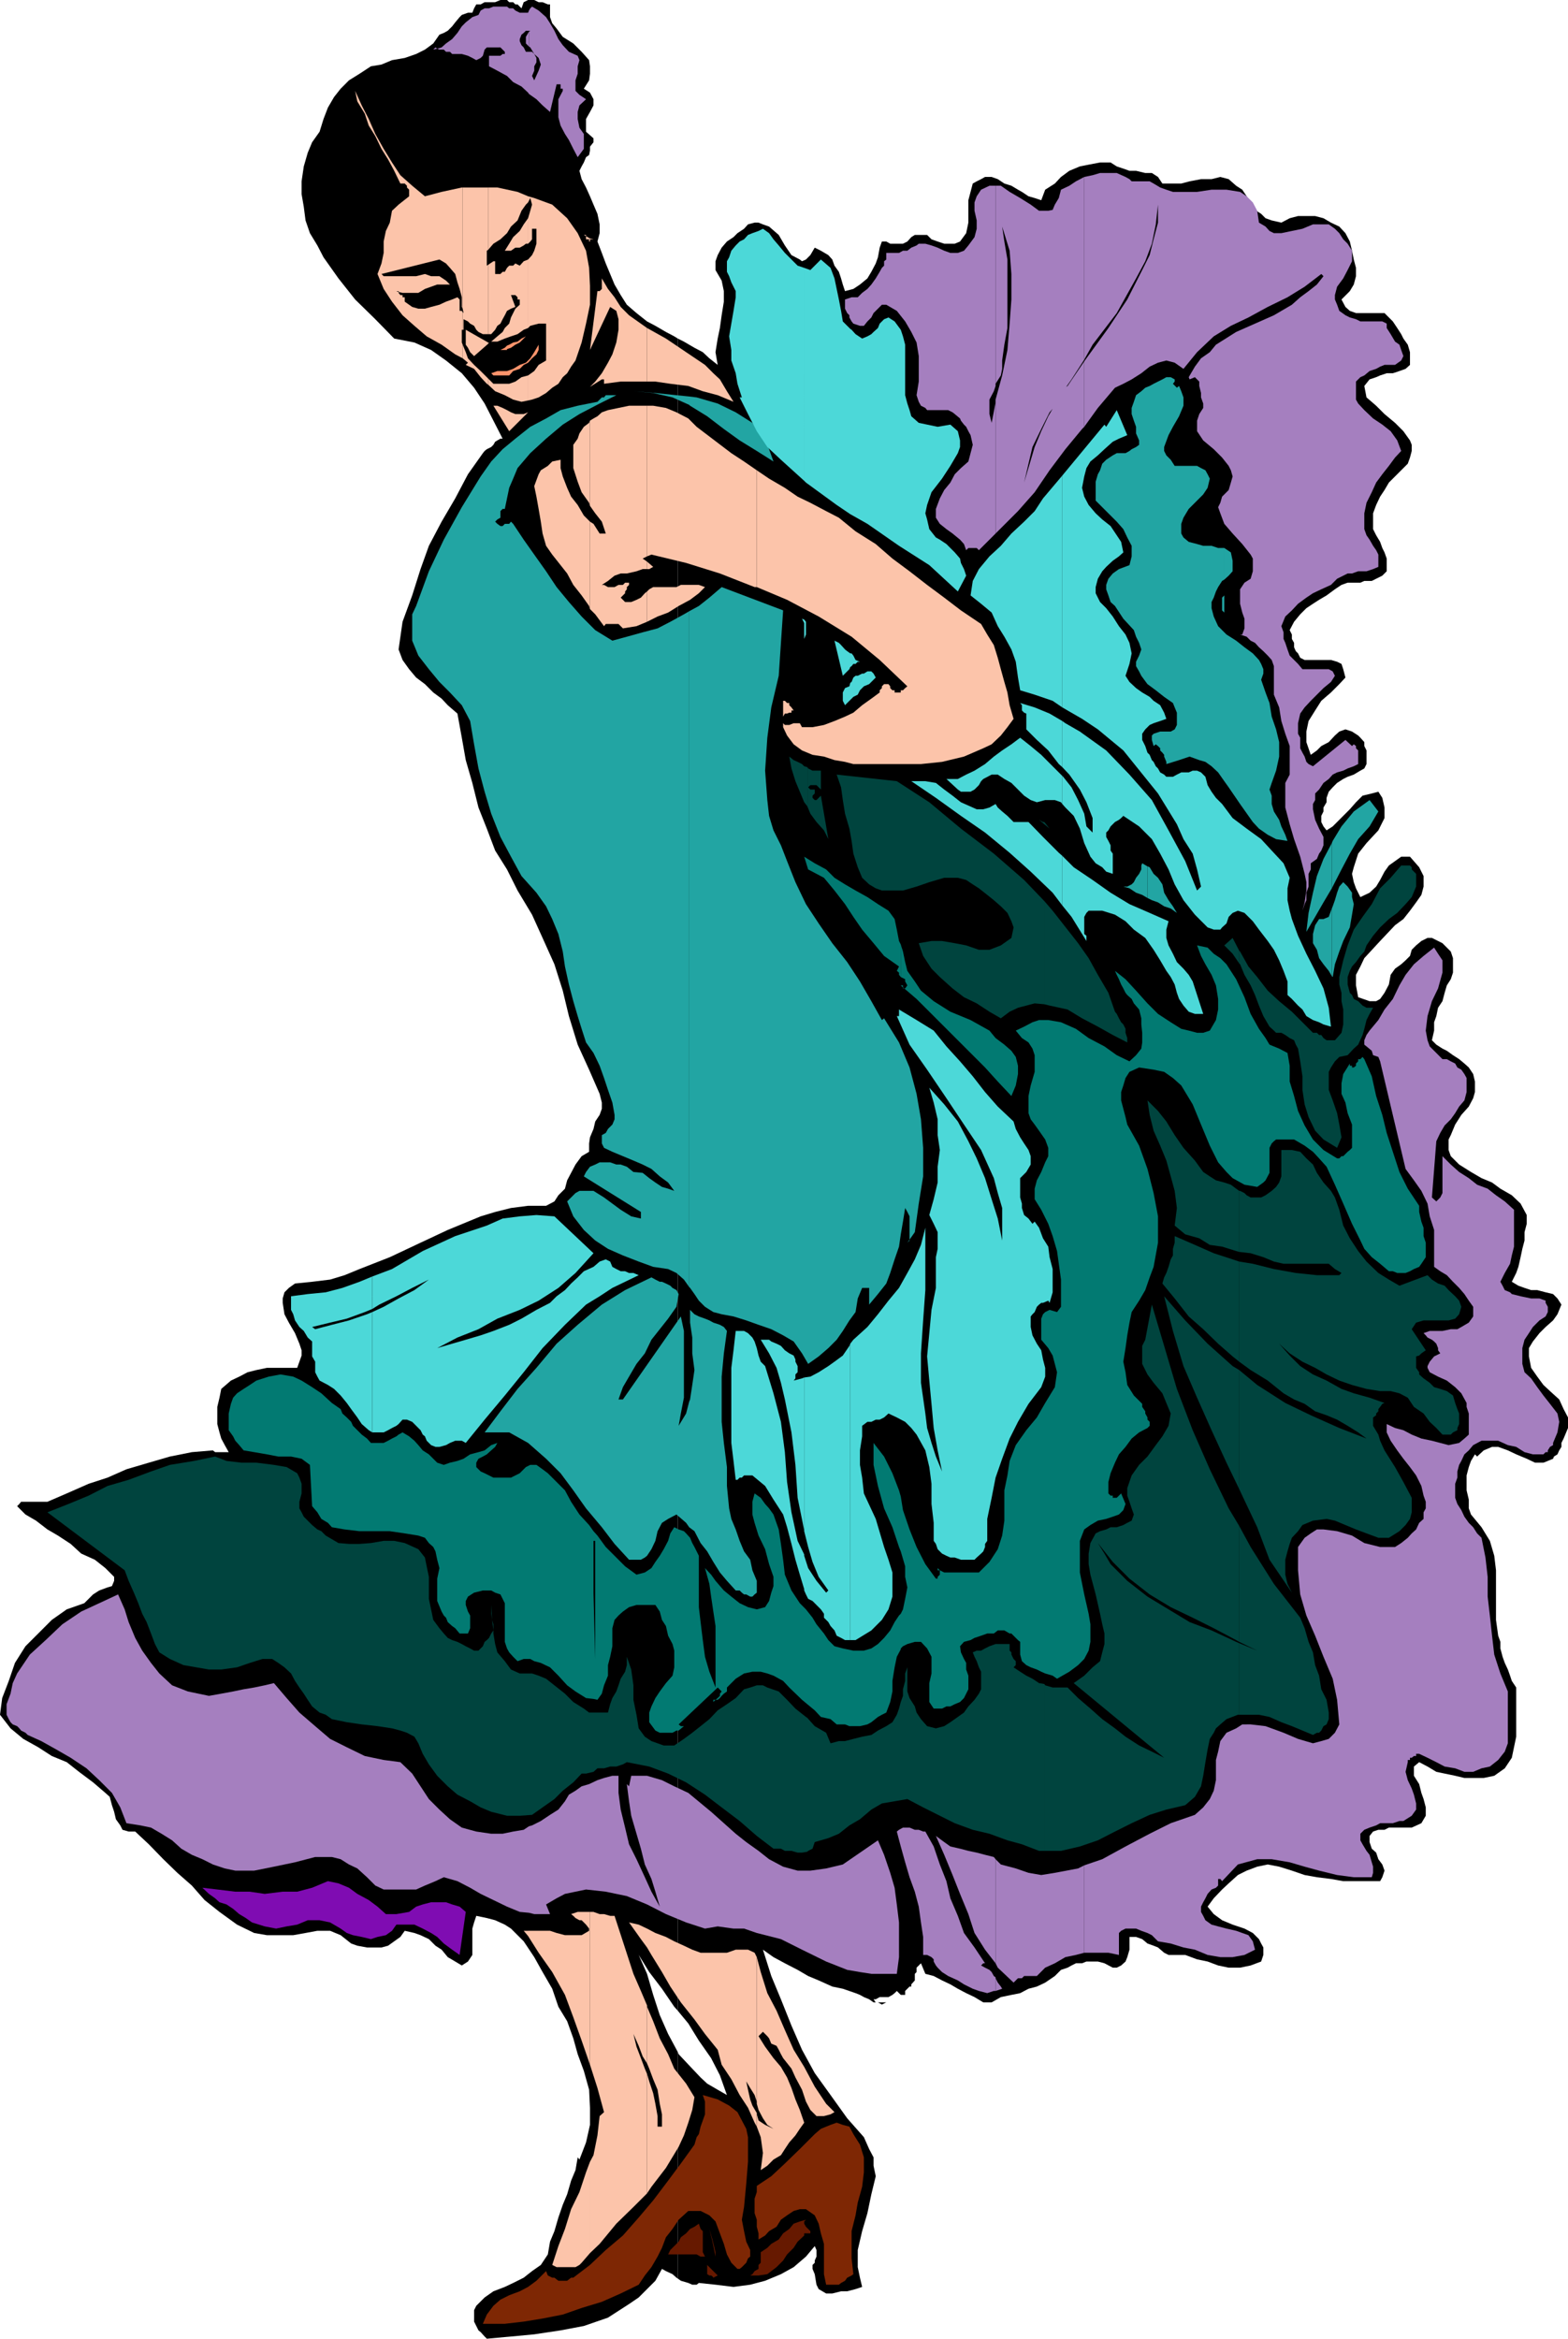
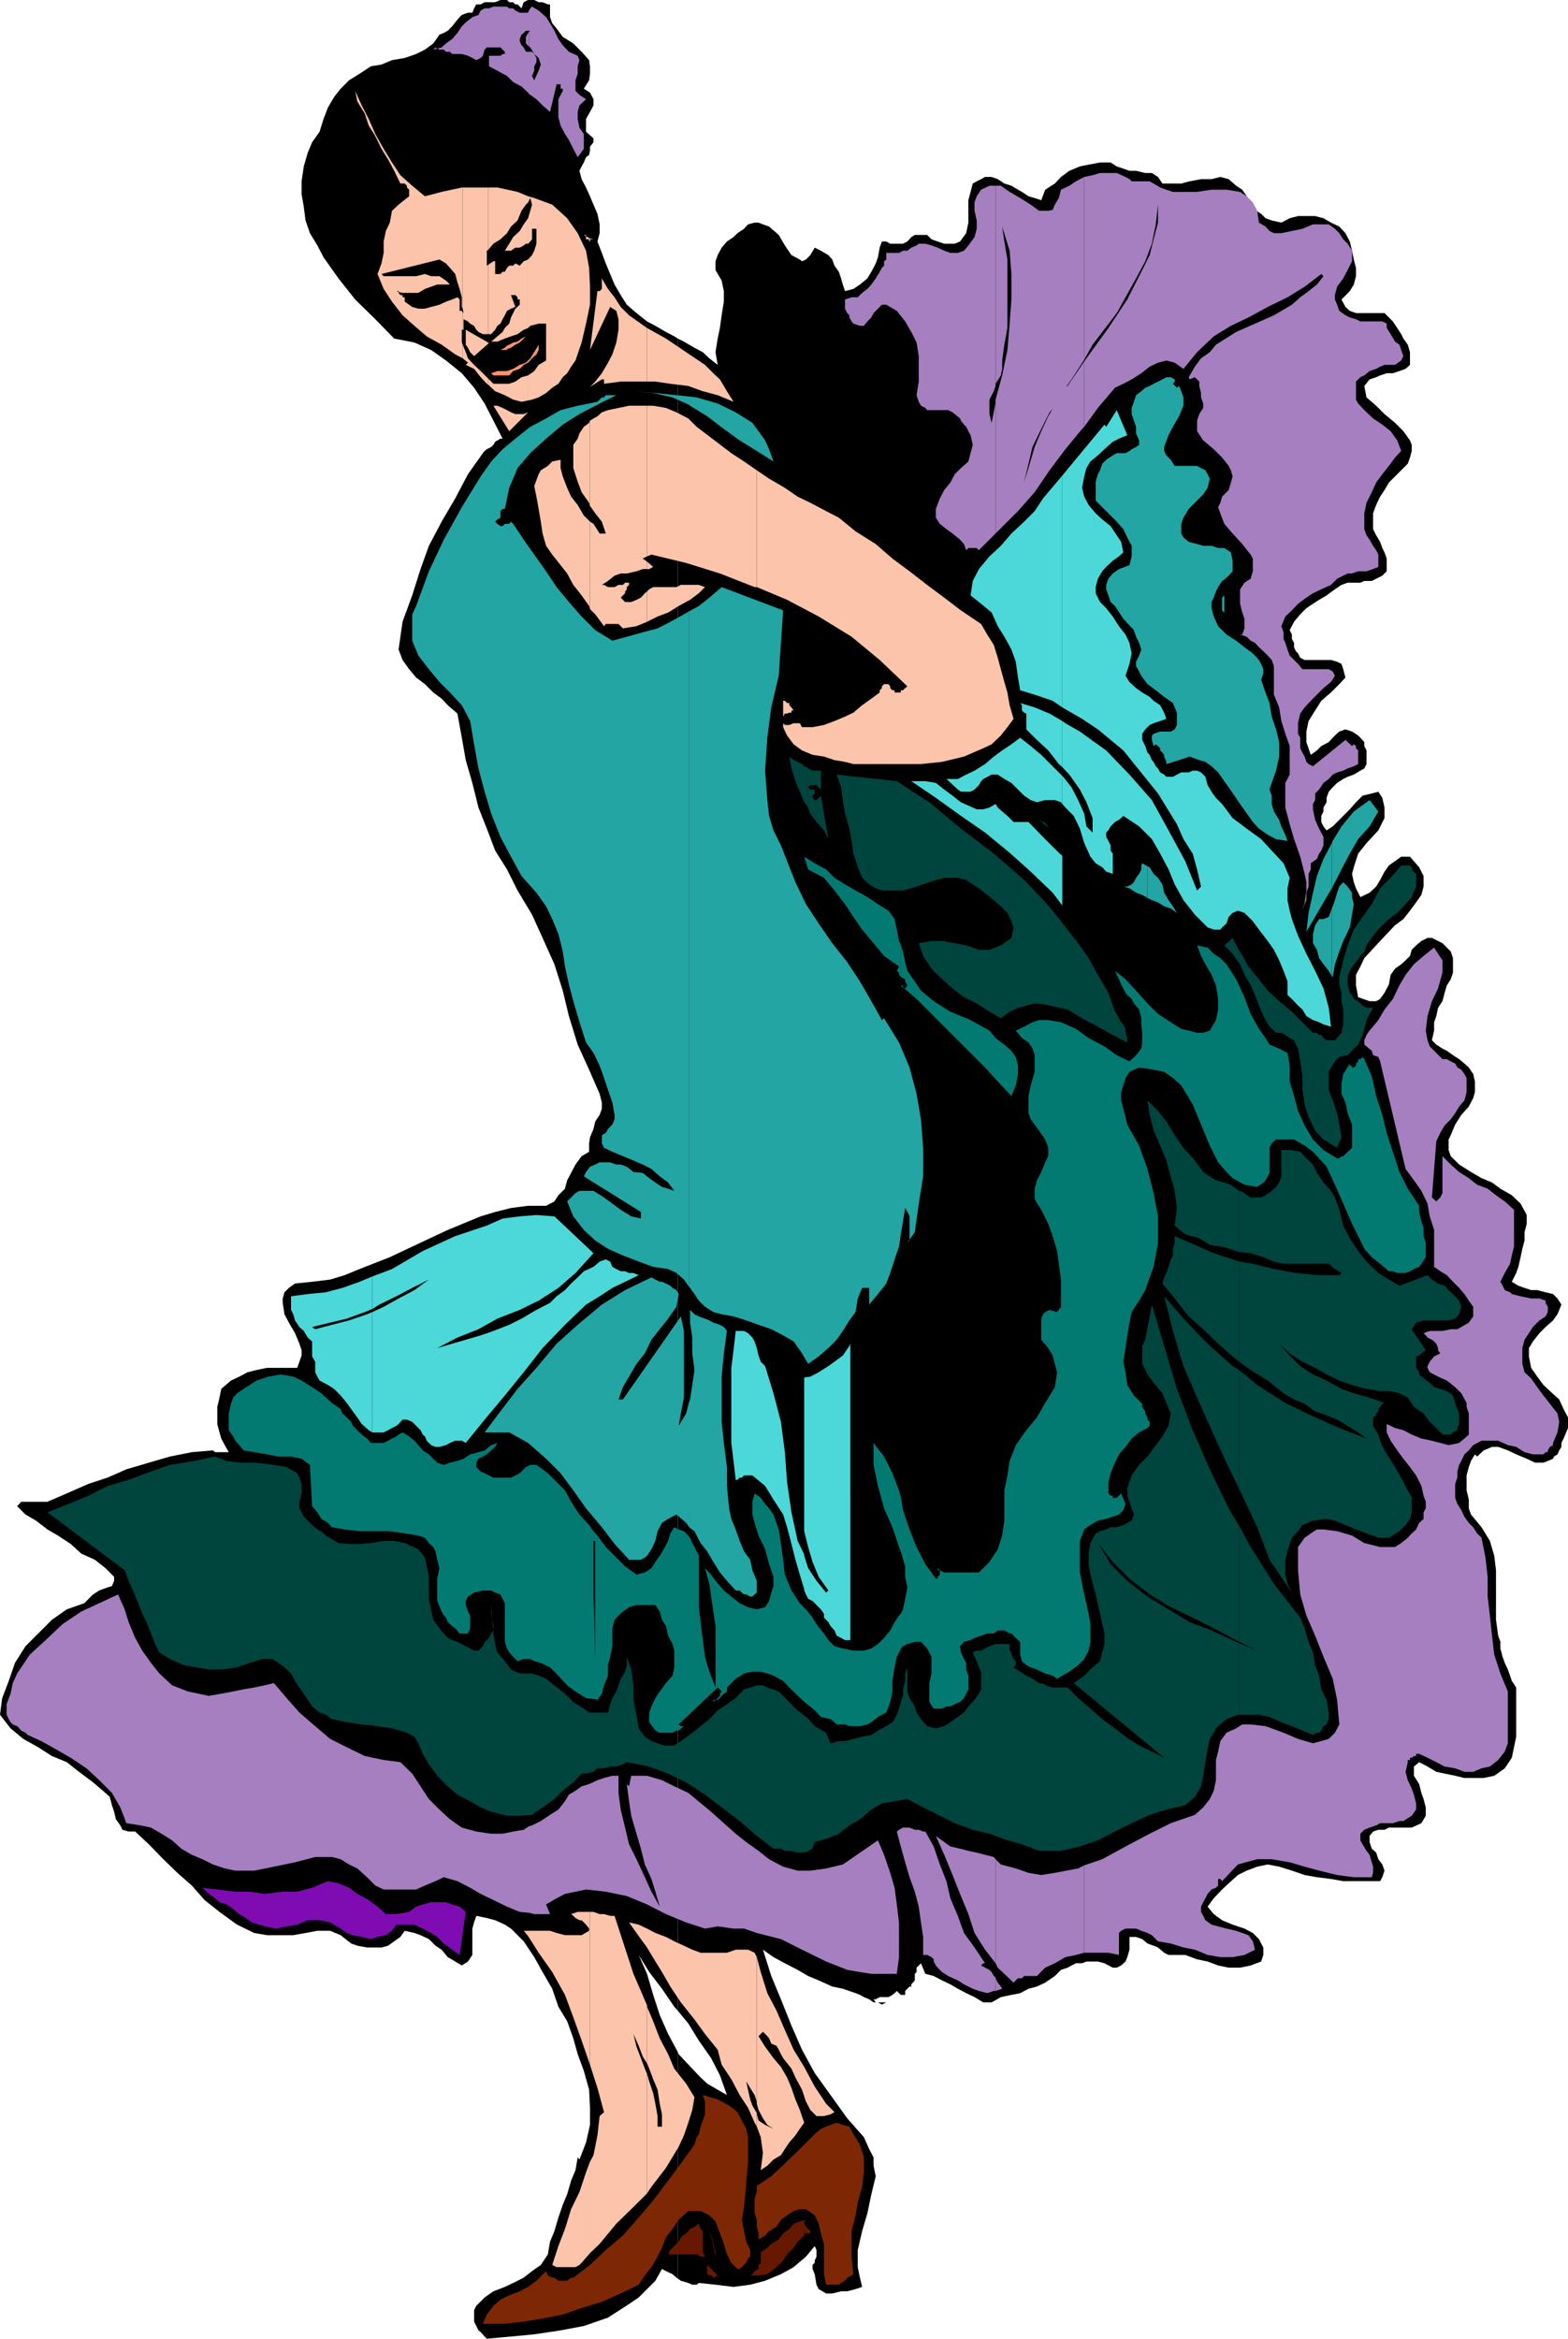
<svg xmlns="http://www.w3.org/2000/svg" width="357.203" height="532.598">
  <path d="m154.402 518.898.7.5 1.699.5.902.399h1l.5-.399 3.797.399 4.102.5 3.8-.5 3.399-.899 3.601-1.5 2.899-1.601 2.8-2.399 2-2.398.399.898v1.5l-.398.899v.5l-.5.5v.902l.5 1.2.398 2.398.5 1 1.703 1h1.399l2-.5H193l1.902-.5 1.5-.5-.5-2.098-.5-2.402v-3.899l1-4.3 1.2-4.098.898-4.3 1-4.102-.5-2.399v-1.902l-1-1.899-1.2-2.699-3.8-4.3-3.797-5.301-3.601-5-2.899-5.301-2.402-5.5-2.399-6-2.199-5.297-1.902-6 2.402 1.7 2.598 1.398 2.902 1.5 2.399 1.402 2.398 1 3.102 1.398 2.398.5 2.902 1 1 .399.899.5 1.199.5 1 .703h.5l-.5-.703h.5l.902-.5h2l.899-.5.5-.399.5-.5.902.899h1v-.899l1-1h.399v-.5l.8-.898v-1.5l.399-.402v-1l1-1 1 2.402 1.902.5 1.899 1 1.898.898 1.703 1 1.899 1 1.898.899 2 1.203h1.902l2.098-1.203 2.402-.5 2-.399 1.899-1 1.902-.5 1.899-.898 2.199-1.5 1.402-1.402 1.5-.5.899-.5 1-.5h1.398l1-.399h2.602l1.5.399 1.898 1h.902l1-.5 1-.899.399-1 .5-1.699v-2.902h1.5l1.402.5 1.2 1 1.398.5 1 .402 1.402 1.2 1 .5H270l2.703 1 2.399.5 2.398.898 2.402.5h2.598l2.402-.5 2.399-.899.5-1.5V443.5l-.5-.902-.5-1-1.399-1.399-1.902-1-2.7-.902-2.398-1-1.902-1.399-1.398-1.699 1.398-1.902 1.902-2 1.5-1.399L282 427l2-1 2.402-.902 2.399-.5 2.601.5 2.899.902 2.902 1 2.797.5 3.203.398 2.797.5h8.402l.5-.898.5-1.5-.5-1.402-.902-1.2-.5-1.5-1-.898-.5-1.5v-1.402l.8-1 1.2-.399h1.402l1-.5h5.2l2.199-1 1-1.699v-1.902l-.5-1.899-.5-1.402-.5-2-1.2-1.899v-2.101l1.2-1 1.902 1 2 1.203 1.899.398 2.398.5 2.102.5H338l2.402-.5 2.399-1.699 1.601-2.402 1-4.797v-11.203l-1-1.5-.402-1.2-.5-1.398-.7-1.5-.5-1.402-.5-1.899v-1.5l-.5-1.398-.5-3.602v-11.3l-.398-3.301-1-3.399-1.902-3.101-2.398-2.899-.5-1.398v-2l-.5-2.102V336l.5-1.902.5-1.399.898-1.5.5.5 1.5-1.402 1.902-.797h1.399l2.199.797 1.902.902 2.399 1 1.902.899h1.899l1-.399 1.199-.5.199-.5.8-.5.403-.902.5-.797v-.902l.5-1 1-2.399v-2.402l-1-1.899-1-2.199-2.101-1.902-1.5-1.399-1.399-1.898-1.402-2-.5-2.602V307l.902-1.5 1.5-1.902 1.399-1.399 1.699-1.5 1-1.402.902-2.2-.902-1.398-1-1-1.7-.402-1.898-.5h-1.402l-1.5-.5-1.399-.5-1.5-.899 1-2 .5-1.398.5-2.203.399-1.899.5-1.898v-1.902l.5-1.899v-2l-1.399-2.601-2-1.899-2.601-1.5-1.899-1.402-2.402-1-2.398-1.399-2.7-1.699-1.902-1.902-.5-1.399V259.5l.5-1 1-2.402 1.402-2.2 1.7-1.898 1-1.902.398-1.399v-2.402l-.398-1.7-1-1.5-1-.898-1.2-1-1.402-.902-1.398-1-1-.5-1.399-.899-1-1 .5-2.199v-1.902l.5-1.399.399-1.898 1-1.5.5-1.902.5-1.7.898-1.398.5-1.5v-3.3l-.5-1.5-.898-.903-1-1-2.399-1.2h-1l-1.402.7-1.2 1-1 1-.398 1.402-1 1-1 .899-1.402 1-1 1.402-.399 2.2-1 1.898-1 1.402-.902.5H312l-2.598-.902-.5-2.7V222l1-1.902.899-1.899 3.601-3.902 3.399-3.598 1.902-1.402 1.5-1.899 1.399-1.898 1.199-1.703.5-1.899V199.5l-1-2-2.098-2.402h-2l-1.402 1-1.399 1-1 1.402-1 1.898-.902 1.5-1.5 1.399-2.098 1-1-2-.5-1.399L308 199l.402-1.5 1-3.102 1.899-2.398 2.699-2.902 1.402-2.801v-2.399l-.5-2.199-.902-1.402-1.5.402-2.098.5-1.5 1.5-1.402 1.598-1.5 1.5-1.398 1.402-1 1-1.399.899-.703-.899-.5-1v-1.402l.5-1v-.899l.703-1.199v-1l.5-1.402.899-1 1-1 1.398-.899 1-.5 1.402-.5 1.5-.898.899-.5.5-1v-3.102l-.5-1V169l-.899-1-.5-.5-1.402-.902-1.5-.5-1.398.5-1 .902-1.399 1.5-1.703.898-1 1-1.398 1-1-2.898v-2.402l.5-2.399 1.5-2.402 1.398-2.2 2.203-1.898 1.899-1.902 1.398-1.5-.5-1.899-.398-1.199-1-.5-1.399-.402h-6l-1-.5-.5-1-.5-.5-.402-.899v-1l-.5-.898v-1l-.5-1 1-1.902 1.402-1.7 1.399-1.398 1.5-1 1.398-.902 1.703-1 1.899-1.399 1.5-1 1.398-.5h2.902l.899-.402h1.699l1-.5 1.402-.7 1-1V127.2l-.5-1.402-.5-1-.5-1.399-.902-1.5-.7-1.398v-3.602l.7-1.898.902-1.902 1-1.5 1-1.7 4.301-4.3.5-1.399.399-1.5v-1.402l-.399-1-1.5-2.098-1.902-1.902-2.399-2-1.902-1.899-2.2-1.898-.5-2.602 1.2-1.5 1.5-.5.902-.398 1.5-.5h1.399l1.5-.5 1.402-.5 1-.902V80.2l-.5-1.699-1-1.402-.5-1-.902-1.399-1-1.5-.899-.902-1-1h-6.5l-1.402-.5-1-.899-.898-1.699 1.898-1.902.902-1.5.5-1.899V61l-.5-1.902-.402-2-.5-2.098-1-1.902-1.398-1.5-1.899-.899-1.703-1-1.898-.5h-3.899l-1.902.5-1.899 1-2.199-.5-1.402-.5-1-1-1.399-.902-1-1.7L284 44.7l-1-1.5-1.398-.902-1.7-1.5-1.902-.5-2 .5h-2.398l-2.602.5-1.898.5H264.8l-1-1.5-1.399-.899h-1.5l-2.101-.5h-1.5l-1.399-.5-1.5-.5L253 37h-2.398l-2.602.5-2 .398-2.398 1-1.899 1.399-1.402 1.5-2.2 1.402-.898 2.399-1.5-.5-1.402-.399-1.5-1-.899-.5-1.5-.902-1.601-.5-1.5-1-1.399-.5h-1.5l-.902.5-1 .5-.898.5-.5 1.902-.5 1.899v5.101l-.5 2.399L218.703 55l-1.203.5h-2.398l-1.5-.5-1.399-.5-1-1h-2.8l-.801.5-.899 1-1 .5h-2.902l-.899-.5h-1l-.5 1.398-.402 2.2-.5 1.402-1 1.898-.898 1.5-1.7 1.399-1.5 1-1.902.5-.5-1.5-.398-1.399-.5-1.5-1-1.398-.5-1.402-.899-1-1.703-1-1.398-.7-1 1.7-1 1-.899.402-.5-.402-1.902-1-1.5-2.2-1.399-2.398-2.199-1.902-1.402-.5-1-.399h-.899l-1.5.399-.902 1-1.5 1-.898.902-1.5 1-1.2 1.398-.902 1.7-.5 1.402v2l1.402 2.398.5 2.399v2.402l-.5 3.098-.402 2.902-.5 2.399-.5 3.101.5 2.899-1.898-1.5-1.5-1.399-1.899-1-2.402-1.402-1.399-.7v380.801l2.399 2.899 2.402 3.902 2.797 4 2 3.899 1.602 4.5-2.102-1.2-2.398-1.398-1.5-1.402-1.899-2-3.101-3.301-.2-.5v51.601" />
  <path d="m154.402 467.297-2.199-4.098-1.902-4.3-1.5-4.602-1.399-4.797-1.902-4.3 2.402 3.898 2.899 3.8 2.8 4.102.801.898v-380.8l-.8-.5-1.899-1-2.402-1.399-1.899-1L145 71.297l-2.2-1.899-1.398-2.199L140 64.797 138 60l-.898-2.402-1-2.598.5-1.902v-2l-.5-2.399-.899-2.101-.8-1.899-.903-2-1-1.902-.5-1.899.5-1L133 37l.5-1.203.703-.5.2-1v-.899l.8-1V31.5L133.5 30v-2.902l.902-1.598.801-1.5v-1.402l-.8-1.5-1.403-.899 1.203-1.902.2-1.5v-1.7l-.2-1.398-1.703-1.902-1.898-1.899-2.399-1.5-1.402-1.898-1-1.203-.5-1.399V1h-.5l-1.2-.5h-.898l-1-.5h-1.402l-1 .5-.5 1.398-.899-.898h-.5l-.5-.5H116l-.5-.5H114l-1.2.5h-2.398l-.902.5h-1l-.5.898-.398 1h-1l-1.399.5-.5.5-1 1.2L103 6l-1 1-.898.5-1 .398-1.399 2-1.902 1.399-2 1-2.598.902-2.902.5-2.399 1-2.402.399-2.598 1.699-2.402 1.5-1.898 1.902-1.5 1.899-1.399 2.402-1 2.598L72.801 30l-1.7 2.398-1 2.399-.898 3.101-.5 3.399v2.902l.5 2.899.399 3.101 1 2.899 1.699 2.8 1.402 2.7 3.399 4.8 3.8 4.801 4.598 4.5 4.3 4.399 4.602.902 3.801 1.7 3.399 2.398L105.203 85 108 88.297l2.402 3.601 2 3.899 2.098 4.101h-.5l-.7.399-.5.3-.398.7-.5.5-1 .5-.5.402-.402.5-3.398 4.801-2.899 5.5-3.101 5.297-2.899 5.5-1.902 5.3-1.899 6-2.199 6-.902 6.301.902 2.399 1.5 2.101 1.598 1.899 2 1.5 1.902 1.902 1.899 1.399 1.398 1.5 2.203 1.902 1 5.5.899 5.098 1.5 5.199 1.398 5.601 1.902 4.801 1.899 5L115.5 198l2.402 4.797 3.301 5.5 2.399 5.3 2.699 6 1.902 6 1.399 5.801 2 6.5 2.601 5.7 2.399 5.5.5 2v1.402l-.5 1.398-1 1.5-.399 1.7-.8 1.902-.2 1.398v1.899l-1.703 1-1.398 1.902-1 1.899-.899 1.699-.5 1.902-1.5 1.5-.902 1.399-1.899 1h-4.101l-3.899.5-3.601.902-3.301 1-7.5 3.098L95.8 283l-7 3.297L81.903 289l-3.402 1.398-3.297 1-4.101.5-3.899.399-1.402 1-1 1-.399 1.402v1l.399 2.598 1 1.902 1.402 2.399 1 2.402.5 1.5v1.2l-.5 1.398-.5 1.402h-6.902l-2.399.5-2 .5-1.902 1-1.898.898-2.2 1.899-.402 2-.5 2.101v3.899l.5 1.902.402 1.399.801 1.5.899 1.601H49l-.5-.402-4.797.402-5 1-4.8 1.399-5.102 1.5L24.5 336.5l-4.297 1.398-5 2.2L10.801 342h-6l-.399.5-.5.5 1.899 1.898 2.402 1.399 2.598 2 2.402 1.402 2.899 1.899 2.398 2.199 3.102 1.402L24 357.098l2 2V360l-.5 1.2-1 .3-1.898.7-1.399.898-2 2-4 1.402-3.402 2.398L8.703 372l-2.902 2.898-2.399 3.801L2 382.797l-1.5 3.902L0 390.5l2.402 3.098L5.301 396l3.402 1.898 3.098 2 3.402 1.399L18 403.5l3.203 2.398L24 408.297l1 .902.5 1.899.5 1.5.402 1.699 1 1.402.5 1 1.399.399h1.5L33.902 420l3.301 3.398 3.2 3.102 3.3 2.898 2.899 3.301L50 435.4l4 2.898 3.902 1.902 2.899.5h6l2.8-.5 2.7-.5h2.902l2.399 1L80 442.598l1.402.5 2.2.402h3.3l1.5-.402 1.399-1 1.402-1 1-1.399 2.2.5 1.398.5 1.902.899 1.5 1.5 1.399.902 1.398 1.7 1.703 1 1.5.898 1.399-.899 1-1.5v-6l.398-1.402.5-1.5 2.402.5 1.899.5 2.199 1 1.402.902 2.899 2.899 2.402 3.601 1.899 3.399 2.199 3.8 1.402 4.102 2 3.297 1.399 3.902 1 3.598 1.398 3.8 1.203 4.301.2 4.102v3.898l-.903 4-1.5 3.899-.398-.5-.5 2.902-1 2.399-.899 3.101-1 2.399-1 2.902-.902 3.098-1 2.402-.5 2.898-1.598 2.399-2 1.402-1.902 1.5-2.399 1.2-1.902.898-2.598 1-2 1.402-1.902 1.899-.5 1v2.601l1 2 .5.399.902 1 .5.5 5.5-.5 5.301-.5 6-.899 5.297-1 5.5-1.902 4.8-3.098 2.2-1.5 3.8-3.8 1.5-2.7.903.5 1.5.7.899.8.3.2v-51.602M200 456l.902.5 1-.5h.899H200" />
  <path fill="#ff946c" d="M115.5 85.5h.5l.902-1 1.5-.5.899-.902 1-.5.902-1 1-.899.5-1V78.5l-1 1.7-.902 1.398-1 1-1.399.5-1.5.902-1.402.5v1m0-1h-2.2l-1.398.5.5.5h3.098v-1m0-5 .902-.3 1-.7 1-.5.899-.902.5-.5-1 .5-.899.699-1 .203-.902.5-.5.2v.8m0-.8-.5.5-1 .5-1.2.5-.898.5.899-.5 1.199-.5h1.5v-1" />
  <path fill="#22a5a3" d="m157 347.797 1.203.902 1.399 2.7 1.5 1.898 1.398 2.402 1.5 2.399 1.602 1.902 2 2.2h.898l.5.5.5.398h.5l.902.5h.5l.5-.5.5-.399V360l-1-2.402-.5-2.399-1.402-1.902-1-2.399-.898-2.601-1-2.399-.5-2.398-.5-5.102v-4.3l-.7-5.5-.5-4.801V313.5l.5-5.3.7-5.102-.7-.899-.902-.5-1.5-.5-.898-.5-1-.402-1.399-.5-1-.5-1-1v2.902l.5 3.399v3.601l.5 3.801-.5 3.398-.5 3.301-.203.5v28.598m0-28.597-.7 2.698-1.698 2.801.5-2.8.699-3.602v-15.2l-.7-3.3-13.199 18.902h-1l1-2.8 1.399-2.399 1.699-2.902 1.902-2.399 1.5-3.101 1.899-2.399 1.902-2.402 1.899-2.7.5-2.898-.5-.902-.899-.5-.5-.5-1-.5-.902-.399h-.5l-1-.5-.899-.5-6 2.899-5.3 3.3-5.5 4.602L126.8 306l-4.598 5.5-4.3 4.797-3.903 5.101-3.598 4.801H116l4.3 2.399 4.102 3.601 3.301 3.301 2.899 3.898 2.898 4.102 3.602 4.297 2.898 3.8 3.3 3.602h2.7l.902-.5.5-.402 1-1.5.899-1.899.5-2.199 1-1.902 1.402-.899 1.899-1 2.199 1.899.699 1v-28.598m0-26.101.203.199 1 1.402 1 1.5 1.399 1.399 1.898 1.199 1.902.5 2.7.5 2.898.902 2.8 1 2.903 1 2.7 1.399 2.398 1.402 1.902 2.7 1.399 2.398 2.398-1.7 2.203-1.898 1.899-1.902 1.398-2 1.5-2.399 1.402-1.902.5-3.098 1-2.402H198v3.8l2-2.398 1.902-2.402.899-2.399 1-3.101 1-2.899.402-2.8.5-2.899.5-3.101.5.902.5 1v5.297l1.2-1.7.898-6.5 1-6.199v-6.5l-.5-6.5-1-5.8-1.598-6-2.402-5.7-3.399-5.5-.5.399L198.5 228l-2.598-4.5-2.902-4.402-3.398-4.301-3.102-4.5-2.898-4.399-2.399-5-1.902-4.8-1.399-3.598-1.699-3.402-1-3.301-.402-3.598-.5-6.699.5-7.5.902-6.902 1.7-7.2.5-7.5.5-7.398-14-5.3-2.801 2.398-2.399 1.902-2.203 1.2v153.898" />
  <path fill="#22a5a3" d="m157 139.2-1.2.698-3.097 1.7-2.902 1.5-3.399.902-3.601 1-3.301.898-3.898-2.398-3.102-3.102-2.898-3.3-2.801-3.399-2.399-3.601-2.699-3.801-2.402-3.399-2.399-3.601-.5-.5-.402.5h-1l-.5.5h-.5l-.7-.5-.5-.5.5-.5.7-.399v-1.5l.5-.5h.5l.5-2.398.5-2.402.902-2.098 1-2.402 2.899-3.399 3.601-3.3 3.801-3.2L132 94.297l4.602-2.399 3.8-1.898H138l-.398.5h-.5l-1 1-4.5.898-3.899 1-3.3 1.899-3.602 1.902-3.399 2.7-2.902 2.398-2.598 2.8-2.402 3.403-4.297 7-4.101 7.398-3.399 7.2L94.801 138l-.899 1.898v6l1.399 3.399 2.402 3.101 2.399 2.899 2.398 2.402 2.703 2.899 1.899 3.601.898 5.301 1 5.5 1.402 5.297 1.5 5 2.098 5.3 2.402 4.5 2.399 4.403 3.402 3.797 2.2 3.101 1.398 2.899 1.402 3.402 1 4 .5 3.399.899 4.101 1 3.801 1 3.398.898 2.899 1 3.101 1.703 2.399 1.399 2.902 1 2.801.898 2.7 1 2.898.5 2.8v1l-.5 1.2-1 1-.5.902-.898.5v1.898l.5 1 1.898.899 2.402 1 2.399 1 2.101.902 2 1 1.899 1.7 1.902 1.398 1.399 1.902-1.399-.5-1.402-.402-1.5-1-1.399-1-1.5-1.2-2.101-.199-1.5-1.199-1.399-.5h-1l-1.402-.5h-2.398l-1 .5-1.2.5-.902 1.2-.5 1L146 276v1.5l-2.2-.5-2.398-1.5-1.902-1.402-1.898-1.399-2.399-1.5H132l-.898.5-1.899 1.899 1.399 3.402 2.398 3.098 2.602 2.402 2.898 1.898 3.402 1.5 3.598 1.399 3.3 1.203 3.403.5 1.899.898 1.699 1.5 1.199 1.7V139.199m0-46.999.203.198 3.899 2.399 3.8 2.902 3.598 2.598 3.902 2.402 3.801 2.399-1-2.801-.902-2-1.5-2.098-1.399-1.902-3.8-2.399-4.102-2-4.797-1.398-1.703-.203v1.902m0-1.902L154.102 90l-4.801-.5-5-.402 4.5.402 4.402 1L157 92.2v-1.903M261.402 204.5l1 .5 1.399.5 1.402.898 1.5.5 1.399 1-.899-1.5-1-1.398-1-1.703-.402-1.899-1-1.5-1-.898-.899-1.5-.5-.203v7.203" />
  <path fill="#22a5a3" d="m261.402 197.297-1.199-.7-.203.5V198l-.5 1-.7.898-.5 1-.5.5-1 .5h-.898l1.399.399 1.5 1 1.402.5 1.2.703v-7.203m-.001-41.5 1.899 1.402 1.902 1.5 2 1.399.399 1 .5 1.199v2.8l-.5 1-.899.5h-2.402l-1.5.5-.399.403v1l.399 1.398.5-.398.5.398.5.5v.5l.5.5.402.5v.399l.5 1.203v.5l2.899-.902 2.398-.801 2.203.8 1.399.403 1.398 1 1.5 1.398 1.402 2V144l-1.402-1.402-1-2.2-.5-1.898v-1.402l.5-1 .5-1.399.5-1 .902-1.402.5-.297v-7.203H277.5l-1.5-.5h-1.898l-1.399-.399-1.902-.5-1.2-1-.5-.898v-2.203l.5-1.399 1.2-2 1.402-1.398 1.899-1.902 1-1.5.5-2.098-.5-1-.5-.902-1-.5-.899-.5h-5.101l-.899-1.399-1-1-.5-1v-.902l1-2.7 1-1.898 1.399-2.402 1-2.399V90.5l-.5-1.402-.5-1.2-.5.399-.899-.899.399-.5v-.5l-.899-.5h-1l-.902.5-2 1-.899.5-.5.2v67.699m0-67.699-.5.199-.902.8-1.2.903-.5 1.5-.5 1.398v1.399l.5 1.5.5 1.402v1.5l.7 1.598v1l-.7.5-1 .5-.5.402-.898.5h-2l-.902.5-1.5 1-.898.899-.5 1.5-.5.902-.5 1.7v4.3l2.898 2.898 1.902 1.899 1.5 1.703.899 1.898 1 1.899v2.402l-.5 2-2.399.899-1.402 1-1 1.199-.5 1.402v1l.5 1.399.5 1.5 1 .902 1.902 2.898 2.399 2.602.5 1.5.699 1.398.5 1.5-.5 1.399-.7 1.402v1l.7 1.2.5 1 1.402 1.898v-67.7m17.5 89.801 1 1.399 2.598 3.8 2.902 4.102 1.399 1.5 2 1.399 1.902 1 2.598.402-.5-1.402-.899-1.899-.5-1.5-1.199-1.902-.5-1.7V181.2l-.5-1.402.5-1.5 1-2.797.7-3.203V169l-.7-2.902-1-2.899-.5-3.101-.902-2.399-1-2.902.5-1.399v-1l-.5-1.199-.5-.902-1.399-1.5-1.902-1.399-1.898-1.5-2.2-1.398-.5-.5v33.898" />
  <path fill="#22a5a3" d="m278.902 135.598-.5.5V139l.5.5v-3.902m0-3.598 1-.902.899-1v-2.399l-.399-1.902-1.5-1V132m24.5 90.297.2.203.5-2.902 1-2.899.898-2.402 1.5-3.098.5-2.902.402-2.399-.402-1.601v-1l-1-1.399-1-1-.898 1-.5 1.399-.5 1.703-.5 1.398-.2.5v15.399" />
  <path fill="#22a5a3" d="m303.402 206.898-.199.5-.5 1.399-1.203.5h-1l-.898 1.402-.5 2v2.098l.898 1.5.5 1.902 1 1.399 1.203 1.5.7 1.199v-15.399m-.001-4.601.2-.399 2-3.898 1.898-3.602 1.902-3.3 2.598-2.899 2-3.402-2-2.598-3.598 2.598-2.8 3.402-2 3.301-.2.5v10.297" />
  <path fill="#22a5a3" d="m303.402 192-1.902 3.598-1.5 3.902-.898 3.797-1 4.601-.5 4.301 2-3.402 1.898-3.297 1.902-3.203V192m-96.199 90.297-.5.703.5-.5zm71.699-146.699.5-.5-.5.5" />
  <path fill="#fcc4aa" d="m105.402 81.598 1.2 1-.5.5L108 84l1.5 1.898 1.402 1.5.301.2v-1.399l-.3-.3L109.5 84.5l-1.5-1.402-1.398-1.5-.5-1.399-.7-1.699v3.098" />
  <path fill="#fcc4aa" d="m105.402 78.5-.199-.5v-2.902h.2v-4l-.2-.301h-.5v-2.598l-.5-.5-1.203.5-1.398.5-1.5.7-1.899.5-1.402.398h-1.5l-1.399-.399-1.699-1.199v-1h-.5v-.5h-.5l-.402-.5V66.5l-.5-.203h.5v.203l.902.2h3.598l1.5-.903 1.402-.5 1.399-.5h2.898l-.898-.899-1.5-1h-1.899l-1.402-.5-2 .5h-7.399l-.5-.5 13.2-3.3 1.5.902.898 1 1.203 1.398.5 1.899.5 1.5.5 1.902v2.2l.2.398V42.699h-.2l-4.601 1-3.801 1-2.899-2.402-2.699-2.399L89.301 37l-1.899-3.102L85.5 30.5 84 27.098 82.402 24l-1.5-3.3.5 2.398 1.7 2.8.898 2.7L85.5 31l1.402 2.898 1.5 2.399 1.399 2.601 1.402 2.899h1l.5.5v.402l.5.5v1.5l-.5.399-1.902 1.5L89.3 48l-.5 2.7-.899 1.898-.5 2.402v2.598l-.5 2.402L86 62.398l1.402 3.399 1.899 2.902 2.402 3.098 2.7 2.402 2.8 2.399 3.399 1.902 3.101 2.2 1.7.898V78.5" />
  <path fill="#fcc4aa" d="M105.402 75.098h.2v-2.399l1 .5.5.5.898.5.5.899.5.5 1 .5h1.203V60.297l-.3.203v-3.402l.3-.2V42.7h-5.8v27.598l.199 1-.2-.2v4m5.801 12.5 1.598 1.5L115 90l1.902 1 1.899.5 1.5-.3v-5.7l-1.5.398-1.399 1-1.402.5h-3.598l-1.199-1.199v1.399m0-9.301.2-.297h-.2zm0 0" />
  <path fill="#fcc4aa" d="m111.203 78-5.101-2.902V78.5l.5.7.5 1 .898.898 3.203-2.801V78m0-1.902h.7l.898-1 .5-.899.699-.5.5-1 .5-.902.5-1 .902-.5 1-.399-1-2.699h1l.5.5v.5h.5v1.2l-1 .898-1 2-.402 1.402-1 1-.5.899-1.2 1-1.398 1.199h1.399l1.699-.7 1.402-.5 1.5-.5 1.399-1 1-.398V59.098l-1 .402-.899 1-1-.5-.5.5H116l-.5.5-.5.898h-.5l-.5.5h-1.2V59.5h-.398l-1.199.797v15.8m0-19.199 1.2-1.398 1.597-1 1.5-1.402.902-1.5 1.5-1.399.899-2.199 1-1.402.5-.5v-1.399l-2.399-1-4.601-1h-2.098v14.2m9.097 383.999 2.403 3.801 3.098 4.399 2.902 5.199 1.899 5.101 1.898 5.301 1.902 5.5v-34.8h-2.8l-1.5.5.5.398.5.5.898.5h.5l1 1 .703.902v.5l-1.703 1h-3.797l-1.902-.5-1.5-.5h-5v1.2m-.001-1.199h-1l1 1.198zm0-345.802-1 .399h-1.898l-1-.399-.902-.5-1-.5-1.2-.5h-.898L116 98.2l4.3-4.3" />
  <path fill="#fcc4aa" d="m120.3 91.2.903-.2 1.5-.5 1.7-1 1.398-1.203 1.402-.899 1-1.5 1-.898.899-1.5 1-1.402L132.5 78l1-4.3.902-4.302v-4.3L134.203 61l-.703-3.902-1.898-4-2.399-3.399-3.402-3.101-4.098-1.5-1.402-.399v1.399l.5-1 .402 1.5-.402 1.402-.5 1.7v5.8l.5-.5.402-.5v-2.402h1V55.5l-.5 1.598-.5 1-.902 1v15.601l.5-.5 1.902-.5h1.7v8.399l-1.7 1-1 1.402-1.402 1v5.7" />
  <path fill="#fcc4aa" d="m120.3 49.7-1 1.398-.898 1.5-1.5 1.402-.902 1.5-1 1.598h1.402l1-.7h1l.899-.5.5-.398h.5v-5.8m14.101 463.398 2.2-2.098 3.8-4.602 3.899-3.8 3.101-3.098v-27.203l-.5-1.2L146 468.7l-1-2.601-.7-2.899 1.2 2.7.902 2.398 1 1.601V456.7L146 453.4l-1.7-3.899-4.3-13.203h-1l-1.398-.399h-1l-1.399-.5h-.8V470.2l1.699 5.301 1.5 5.5-1 .898-.5 4.399-.899 4.5-.8 1.5v20.8m-.001-20.801-.902 2.402-1.5 4.5-1.898 3.899-1.399 4.5-1.5 3.902-1.402 4.297 1 .5h4.3l.899-.5.5-.5 1.902-2.2v-20.8m0-353.597 1.2 1.198 2 2.7.398-.5h2.902l1 1 3.098-.5 2.402-1v-6.899l-.5.399-.902 1-1 .5-1.2.5h-1.398l-1-1 1-1v-.399l.399-.5v-.5l.5-.5v-.5h-.899l-.5.5h-1l-.902.5h-1.5l-.898-.5h-.5l1.398-.902 1.5-1.2 1.402-.5h1.399l2.199-.5 1.402-.5h1v-1.699l-1-.699 1-.5V92.4h-4.101l-2.399.5-2.402.5-1.398.5-1 .898-.899.5-.8.5V115.2l1.199 1.7 1.5 1.898.898 2.703h-1.398l-1.399-2.203-.8-.5V138.7" />
  <path fill="#fcc4aa" d="M134.402 118.797 133 117.398 131.602 115l-1.5-1.902-.899-2-1-2.598-.5-1.902v-1.899l-1.902.399-1 1-1.598 1-.5.902-1 2.7.5 2.398.5 2.8.5 2.899.399 2.703.8 2.797 1.399 2 1.902 2.402 1.5 1.899 1.399 2.601 1.898 2.399 1.703 2.402.2.7v-19.903m-.001-23-.199.5-1.203.902-1 1.5-.398 1.2-1 1.398v5.3l1 3.102.898 2.399 1.703 2.402.2.7V95.796m-.001-7.698 2.7-1.7h.5v1l3.8-.5h6V74.7l-4.101-2.902-1.899-1.899L140 67.7l-1.5-1.902-1.398-2.399v2.399l-.5.5h-.5l-1.7 13.402L139 69.9l1.402.898.5 1.902v2.399l-.5 2.902-.902 2.7-1 1.898L137.102 85l-1.5 1.898-1.2 1.2" />
  <path fill="#fcc4aa" d="m134.402 88.098-.199.199.2-.2M134.402 55v-.5h.801l-.8-.203V55" />
  <path fill="#fcc4aa" d="m134.402 54.297-.902-.5v.703h.703v.5h.2v-.703M147.402 499.5l1-1.5 3.301-4.3 2.899-4.802 1.199-2.601 1-2.899.902-2.898.5-2.902-1.902-3.098-2.7-3.402-1.398-3.301-1.902-3.598-1.5-3.902-1.399-3.297v-.3 13.198l.5 1.2.899 2.402 1 2.398.5 3.2.5 2.402v2.797h-1v-2.399l-.5-2.8-.5-2.399-.899-2.699-.5-1.703V499.5m0-56 1 1.7 2.399 3.898 1.902 3.3 2.399 3.602 3.101 3.898 2.399 3.301 2.898 3.598.902 3.402 2.2 3.301 1.898 3.598 1.902 2.902 1.5 3.398.5.899v-3.098l-1-1.699-.5-1.402-.5-2.2L170 474l-1-1.402 1 1.402.902 1.5 1 1.598.5 1.5v-32.899l-.5-1-1.5-.699h-2.8l-2 .7h-6l-1.899-.7-1.902-.902-2.2-1-1.898-1-2.402-.899-1.899-1v4.301m0-4.3-1.902-.903-2.2-.5 2.7 3.8 1.402 1.903v-4.3m0-297.602 2.399-1.2 2.402-.898 2.399-1.5 2.601-1.402 2-1.5 1.399-1.399-1.399-.5h-4.101l-1 .5H148.8l-.899.5-.5.5v6.899m.001-12h.5l.899-.5-1.399-1.2v1.7m0-2.898 1-.403 7.899 1.902 7.699 2.399 7.902 3.101h.5v-26.601l-2.902-2-2.898-1.899-7.899-6-1.902-1.902-2.7-1.399-2.398-1-2.902-.5h-1.399V126.7m0-39.802h1.899l3.402.5 4.098.5 3.3 1.2L163.5 90l3.602 1.5-1.5-2.402-1.602-2.7L162.5 85l-1.898-1.902-4.301-2.899-4.598-3.101-4.3-2.399v12.2" />
  <path fill="#fcc4aa" d="m172.402 484.297.899 2.402.5 3.598-.5 3.902 1.5-1 1.402-1.402 1.7-1 .898-1.399 1-1.5 1.402-1.601 1-1.5 1-1.399-1-2.898-1-2.402-.902-2.598-1-2.402-1.399-2.399-1.699-2-1.902-2.601-1.5-2.399 1-1 1 1 .402.5.5 1.2 1.2.5.5.898.5 1 .5.902.398.5 1.5 1.899.902 2 1.5 2.8.899 2.7 1 1.902 1.398 1.398h1.703l1.5-.398.899-.5-1.899-1.902-2.601-3.899-2.399-4.5-2.402-3.902-2-4.5-1.899-4.399-2.101-4-1.5-4.8-.899-3.399v33.399l.399 1.402 1 1.898 1 1.5 1.402.899-1.902-.899-1.5-1-.399-1.398v-.3 3.097m0-350.597 6.899 2.898 7.199 3.8L194 145l6.402 5.297 6.301 6-.5.402-.5.5h-.5v.5h-1.402v-.5h-.5l-.5-.5v-.402l-.399-.5h-1l-.5.5v.402l-.5.5v.5l-1.902 1.399-2.098 1.5-2 1.699-1.902.902-2.398 1-2.399.899-2.601.5h-2.399l-.5-.899h-1.402l-1 .399h-1l-.399-.399v.899l.899 1.902 1.5 2 1.902 1.398 2.399 1 2.601.399 2.399.8 2.398.403 1.902.5h15.399l4.8-.5 5-1.203 4.399-1.899 1.902-.898 2.098-2 1.5-1.902 1.402-1.899-.902-3.101-.5-2.899-.7-2.402-.8-2.899-.7-2.601-.898-2.899-1.5-2.398-1.402-2.402-4.598-3.098-3.8-2.902-3.899-2.899-4-3.101-3.902-2.899-3.801-3.3-4.598-2.899-3.8-3.102-2.899-1.5-3.601-1.898-2.899-1.402-2.902-2-3.598-2.098-2.8-1.902v26.601" />
  <path fill="#fcc4aa" d="M178.402 164.398V163.2l.399-.699h.5l.5-.203h.5v-.5h.5l-.5-.7-.5-.5v-.5h-.5l-.5-.5h-.399v4.801M120.3 93.898l.903-1-.902 1M133.5 53.797V53.5h-.5Zm0 0" />
  <path fill="#027a72" d="m135.203 386.898.899.2 1-1.399.5-1.902.898-2.2V379.2l.5-1.902.5-2.399v-4.101l.5-1.899.902-1 1-.898 1.399-1 1.699-.5h4.3l1 1.5.5 1.898.903 1.399.5 2.203 1 1.898.399 1.5v3.801l-.399 1.899-1.5 1.699-1.402 1.902-1 1.5-.899 1.899-.5 1.402v2.2l1.399 1.898 1 .5h2.902l.899-.5h.5l1.199-1 .5-.399-.5.399h-.7l-.5-.399 8.899-8.402.902.902-.402.5v.5l-.5.5-.5.399h.5l.5-.399.402-.5.5-.5.7-.5v-.902l2-2 1.898-1.2 1.902-.398h1.899l1.5.399 1.402.5 2.2 1.199 1.398 1.5 2.902 2.8 2.899 2.403L187 391l2.203.5 1.399 1.2h1.898l1 .398h2.402l1.7-.399.898-.5L200 391l.902-.5 1-.5.899-2.402.5-2.399v-2.402l.5-3.098.5-2.402.902-1.7V367.5l-.402.398-1 1.5-1 1.899-1.399 1.703-1.402 1.398-1.5 1-1.7.5h-2.398l-2.402-.5-1.898-.5-1.399-1.398-1-1.5-1.703-2.102-.898-1.5-1.5-1.898-1.399-1.402-1.902-2.899-1.5-3.601-.399-3.399-.5-3.601-.5-3.301-1.199-3.399-1-1.398-.902-1-1-1.402-1.399-1-.5 1.902v2.898l.5 1.899.899 2.902 1.5 3.098.902 3.402 1 2.899v2.101l-.5 1.5-.5 1.899-.902 1.402-1.899.5-2-.5-1.902-.902-1.898-1.5-1.7-1.399L163 360l-1-1.402-1.398-1.5 1 3.601.398 2.899.5 3.402.5 3.297v14l-1.398-3.598-1-3.402-.5-3.797-.5-4.102-.399-3.398v-11.703l-1-2-.5-.899-.5-1.199-.902-1-.5-.5-1.2-.402-1-.5-.898 1.402-.5 1.7-1 1.898-.902 1.5-1 1.402-.899 1.399-1.5 1-1.902.5-2.598-1.899-4.402-4.402-1.898-2.598-.899-1v2.2h.399v26.898l-.399-14.899v24m0-24V348.7l-1-1.402-2.203-2.399-1.898-2.898-1.399-2.602-1-1-1.402-1.398-1.5-1.5-1.2-.902-1.398-1h-1.402l-1 .5-1.399 1.402-2 1h-4l-2-1-.902-.402-1-1v-1l.5-.899 1-.5.902-.5 1-.902.899-.797.5-.902-1.399.5-1.5 1.199-1.402.402-1.898.5-1.5 1-1.399.5-1.703.399-1.398.5-1.5-.5-1.899-1.899-1.402-.902-1-1.2-.899-1-1.199-1-1.5-.898-.902.5-.5.399-1 .5-.899.5-1 .5H84.5l-.898-1-1.2-.899-2-2-.402-.902-1-1-1-.899-.398-1-2-1.398-2.399-2.203-2.101-1.399-2.399-1.5-1.902-.898-2.899-.5-2.699.5-2.8.898-1.5 1-1.403.899-1.5 1-.898 1-.5 1.402-.5 2.2v3.8l1 1.399.5 1 .898 1 1 1.199 2.402.402 2.899.5 2.601.5h2.899l2.402.5 1.899 1.399.5 9.402 1.199 1.398.902 1.5 1.5.899.899 1 2.898.5 3.402.402h6.899l3.402.5 3.098.5 1.5.5.902 1.2 1 .898.5 1 .399 1.902.5 1.899-.5 2.402v5.098l1 2.402.5.898.5.5.398 1 1 .899.703.5 1 1.203h1.899l.5-1.203v-2.899l-.5-.898-.5-1.5v-.902l.5-1L108 362.7l2-.5h1.902l.899.5 1.199.399 1 2v8.8l.5 1.5.5.899.902 1 1 1 1.399-.5h1.5l.902.5 1.5.402 2.098 1 1.902 1.899 2 2.199 1.899 1.402 2.398 1.5 1.703.2v-24m70 12.698v-.2l.5-.5 1-.5 1.7-.5h1.398l1.402 1.5 1 1.899v3.8l-.5 2.2v4.3l1 1.5h1.899l1-.5h.898l1-.5 1.203-.5.899-.898 1-2v-3.101l-.5-1.399v-1.5l-.5-.902-.7-1.5-.199-1.399.899-1 1.5-.398.898-.5 1.5-.5 1.402-.5h1.5l.899-.703h1.5L230 372h.402l1.5 1.5.5.398v2.899l.399 1.5 1 .902 1 .5 1.402.5 1 .5.899.399 1.699.5 1 .699 2.8-1.598 2-1.5 1.399-1.402 1-1.899.402-2v-4L248 367.5l-1-4.402-1-5v-7.2l1-2.601 1.402-1 1.7-1 1.898-.399 1.5-.5 1.402-.5 1-1 .5-1.398-1-2.402-1 1h-.902v-.5h-.5l-.5-.5V337.5l.5-2 1-2.402.902-1.899 1.5-1.699 1.399-1.902 1.699-1.399 1.902-1 .5-.5v-.902l-.5-.5v-.5l-.5-.899v-.5l-.699-1v-.699l-1.902-1.902-1.5-2.399-.399-2.898-.5-2.402.5-3.098.399-2.902.5-2.899.5-2.402 1.699-2.598 1.402-2.402 1-2.899.899-2.398 1-5.5v-6l-1-5.3-1.399-5.5-1.902-5.302-2.7-4.8-.398-1.7-.5-1.898-.5-1.902v-1.899l.5-1.5.5-1.699.899-1.402 2.199-1 3.3.5 2.403.5 2 1.402 1.899 1.7 2.601 4.3 1.899 4.598 2 4.8 1.898 3.801 1.902 2.2 1.399 1.398 2.699 1.5 2.902.5 1.399-1 .5-.5.902-1.7v-5.699l.5-1 .5-.5.5-.398h4.098l2.402 1.398 1.899 1.399 1.398 1.5 1.703 1.902 1.899 4.098 1.898 4.3 2 4.602 1.902 3.801.899 1.898 1.699 1.899 1.902 1.5 2 1.703h.899l1 .398h1.902l1-.398.899-.5 1.199-.5.5-.703 1-1.5V283l-.5-1.5v-1.902l-.5-1.399-.5-2.199v-1.402l-2.598-3.899-1.902-3.8-1.5-4.602-1.399-4.297-1-4.102-1.402-4.3-1-4.5-1.7-3.899-.398-.5-.5.5h-.5v.5l-.5.5v.5l-.5.399H308v-.399h-.5v-.5l-1.5 2.399-.398 2.101v2.399l.898 2 .5 2.402 1 2.598v5.3l-.5.5-.5.399-1 1h-.398l-.5.5h-.5l-3.102-1.899-2.398-2.398-1.899-3.203-1.5-3.297-.902-3.402-1-3.301v-3.598l-.5-2.902-1.899-1-2.199-.899-.902-1.5-1.5-2.101-1.899-3.399-1.402-3.8-1.898-4.098-2.2-3.402-1.402-1.399-1.5-1-1.398-1.402-2.399-.5.899 2.402 1 1.899L276 222l1 2.398.5 3.102v2.398l-.5 2.399-1.398 2.402-1.5.5h-1.399l-1.902-.5-1.7-.402-2.398-1.5-2.902-1.899-2.399-2.398-2.601-2.902-2.399-2.598-2.402-1.902.402.902.5 1 .5 1.2.5.898.5 1 .399.5 1 .902.5 1 1.199 1.398.5 2v1.399l.203 1.902v2.2l-.203 1.398-1.2 1.5-1.5 1.402-2.898-1.402-2.8-2-3.602-1.899-2.898-2.101-3.399-1.5-2.902-.5h-2.098l-1.5.5-1.902 1-1.899.902 1.399 1.7 1.5 1 .902 1.398.5 1.5v3.8l-.902 3.102-.5 2.399v3.902l.5 1.398.902 1.2 1 1.402 1.399 2 .699 1.898v1.899l-.7 1.402-.898 2.2-1 1.898-.5 1.902v2.399l1.5 2.402 1.598 3.2 1 2.8 1 3.398.402 2.899.5 3.601v6.2l-.902 1.199-1.7-.5-1 .5-.5.5-.398 1v4.8l1.598 1.903 1 1.7.5 1.898.5 1.902-.5 3.398-2.2 3.602-1.898 3.297-2.402 2.902-2.399 3.399-1.402 3.601-.5 3.301-.7 3.398v6.899l-.5 3.402-1 3.098-1.898 2.902-2.402 2.399h-7.898l-1-.5-.5-.5v.5h.5v1l-.5.5v.402h-.399l-2.402-3.3-2-3.903-1.598-4-1.5-4.399-.5-3.101v12.5l1 3.402v2.399l.5 2.402-.5 2.598-.5 2.402-.5 1v8.098m0-34.801-.402-1.399-1.5-3.898-1.899-3.8-2.402-3.102v5l.5 2.402.5 2.398 1.402 5.102 1.899 4.297 1.5 4.5.402 1v-12.5" />
  <path fill="#027a72" d="m205.203 222.5 1 .5v.5l.5.898-.5.7H206l2.8 2.402 2.903 2.898 12.7 12.7 2.898 3.199 3.101 3.3 1-2.398.5-2.601v-1.899l-.5-2-1-1.402-1.601-1.399-2-1.5-1.399-1.699-4.3-2.402-4.602-1.899-3.797-2.398-2.902-2.402-1.399-2.098-1.699-2.402-.5-2-.5-2.399-.5-1.601v7.402" />
  <path fill="#027a72" d="m205.203 215.098-.402-.801-.5-2.598-.5-2.402-1.399-1.899-2.402-1.5-2.398-1.601-2.7-1.5-2.402-1.399-2.398-1.5-1.899-1.898-2.601-1.402-2.399-1.5.899 2.902 3.601 1.898 2.399 2.899 2.398 3.101 1.902 2.899 2 2.902 2.598 3.098 2.402 2.902 3.399 2.399-.5 1 .5.402v.5l.402.5v-7.402m-42.203 172h-.5v.5zm43-162-.297-.2v.2zm-.297-.2v-.5h-.5zm0 0" />
  <path fill="#a57fbf" d="m120.5 435.598 1.203.3h3.598l-.899-2.199 2.399-1.402 1.902-1 4.797-1 4.5.5 4.8 1 4.602 1.902 4.301 2.2 4.598 1.898 4.3 1.402 2.899-.5 3.602.5h2.398l2.902 1 5.5 1.399 4.801 2.402 5.5 2.7 4.797 1.898 2.902.5 2.598.402h5.8l.5-3.8v-7.903l-.5-4.098-.5-3.8-1-3.399-1.398-4.102-1.402-3.3-8 5.5-3.797.902-3.601.5h-2.899l-3.3-.902-3.2-1.7-2.402-1.898-2.801-2-2.398-1.902-5.602-5-5.2-4.301-3.198-1.5-2.801-1.399-3.399-1h-3.601l-.5 2.399-.5-.5.5 3.902.5 3.301 1.199 4.098 1 3.402.902 3.598 1.5 3.3.899 2.899 1 3.402-1.899-3.402-1.5-3.297-1.902-4.102-1.7-3.398-.898-3.8-1-4.102-.5-3.801v-3.899H139.5l-1.898.5-1.5.5-1.899.899-1.703.5-1.398 1-1.5.902-.899 1.5-1.5 1.899-1.902 1.199-2.098 1.402-2 1-.703.2v19.699m0-19.7-1.2.801-2.398.399-2.402.5h-2.598l-3.402-.5-3.297-.899-2.703-1.902-2.398-2.2-2.399-2.398-1.902-2.902-1.899-2.899-2.699-2.601-3.8-.5-4.301-.899-4.102-2L75.203 396l-3.402-2.902L68.203 390l-2.902-3.3-2.899-3.403-2.101.5-2.399.5-2.402.402-2.398.5-2.7.5-2.8.5-2.399-.5-2.402-.5-3.598-1.402-2.902-2.7-1.899-2.398-2-2.8L30.801 373l-1.5-3.602-.899-2.898-1.5-3.402-4.3 2L18.5 367l-4.297 2.898-3.8 3.602-3.602 3.297-2.899 4.3-1 2.2-.5 2.402-.902 2.399v2.402l.5 1 .402.7.5.5 1 .398.5.5.399.5 1 .5.5.5 3.101 1.402 3.399 1.898 3.3 1.899 3.602 2.402 2.899 2.7 2.898 2.898 1.902 3.3 1.399 3.602 3.199.5 2.402.5 2.399 1.399 2.402 1.5L41.301 421l2.402 1.398 2.399 1 2.398 1.2 2.703.902 2.399.5h4.3l4.5-.902 4.801-1 4.598-1.2h3.8l2 .5 1.899 1.2 1.902.902 2.2 2 1.898 1.898 1.902.899h7.399l2-.899 2.402-1 1.899-.898 3.101.898 2.899 1.5 2.398 1.399 2.902 1.402 3.098 1.5 2.902 1.2 2.098.199v-19.7m0-394.5 1.703 1.2L123.602 24l1.699 1.5 1.5-6.3h.902v1h.5v.5l-1 1.898v4.101l.5 1.899 1 1.902.899 1.398 1 2 1 1.899L133 33.898V30.5l-1-1.402-.398-2V25.5L132 24l1.5-1.402-1.5-1-.898-.899v-2.402l.5-1.5v-1.7L132 13.7l-.398-1-2-.902-1.399-1.5-1-1.399L126.301 7l-1-1.703-.899-1.399-1.699-1.5-1.5-.898-.402.398-.301.5V7h.3l-.3.2v3.398l.3.199.903 1.5 1 .902.5 1.5-.5 1.399-1 2.199-.5-1 .5-1.2v-1l.5-.898v-1l-.5-.902-.5-.5h-.703v9.601m0-9.601h-.7l-.5-1-.5-.5-.398-.899v-.5l.399-1 .5-.398.5-.5h.699V2.398l-.2.5h-1.898l-1-.5-.5-.5H116l-.5-.398h-3.098l-1 .398h-1l-.902.5-.5 1-1.398.5-1.5 1.2-.899.902-1 1.5L103 8.898l-1.398 1-1 .899-1 .3.5.2h1l.5.5h.898l.5.5h2.203l1.399.402 1 .5.898.5 1-.5.5-.5.402-1.402.5-.5H114l1 1v.5h-.5l-.5.402h-2.598v2.399l1.899 1 2.199 1.199 1.402 1.402 1.899 1 1.5 1.399.199.3v-9.601" />
  <path fill="#a57fbf" d="m120.5 7.2-.7 1.198v1.5l.7.7V7.199m106.3 446.199 1.5-.5-.3-.5-.7-.898-.5-1v-.203 3.101" />
  <path fill="#a57fbf" d="m226.8 450.297-.398-.297-.5-.902-.5-.5-1-.5-.902-.5.5-.5h.402L222 443.5l-2.398-3.3-1.399-3.903-1.703-4-.898-3.899-1.5-3.8-1.399-4.098-1.902-3.402h-.5l-1-.399h-.899l-1.199-.5h-1.5l-.902.5-.5.399.902 3.402 1 3.598 1 3.402 1.2 3.297.898 3.402.5 3.598.5 3.3v4.102h.902l1 .5.5.5v.5l.5.899.399.5 1 1L216 450l2.203 1 1.399.898 2 1 1.398.5 1.902.5 1.5-.5h.399v-3.101m-.001-3.199.5 1 3.602 3.402 1-1h.899l.5-.5h2.902l1.899-1.902 2.199-1 2.402-1.399 2.399-.5 1.898-.5v-19.902l-1.398.703-5.301 1-3.098.5-2.902-.5-2.899-1-3.402-.902-1.2-1.2v23.7" />
  <path fill="#a57fbf" d="m226.8 423.398-.398-.5-2-.5-1.902-.5-1.898-.398-1.899-.5-2.203-.5-1.398-1-1.899-1.402 1.899 4.3L217 427l1.703 4.297 1.899 4.601L222 440.2l2.402 3.801 2.399 3.098v-23.7M226.8 121.5l5.102-5.102 3.801-4.3 3.399-5 3.601-4.801 3.797-4.598.5-.5V82.297l-3.797 5.601-.3.2-3.102 5-1 1.699-1.598 3.402-1.5 3.598-2.402 8.101 1-4.3.902-3.801 2-4.098 1.899-3.8.699-.801 1-1.598 2.101-3.402 1.2-1.7 2.898-4.5V40.297l-1.898 1-1.5 1-1.899.902-.5 1.899-.902 1.5-.5 1.199-1 .203h-2.098l-1.902-1.402-2.399-1.5L230 43.699l-2-1.402h-1.2v45.601-.5L228 85.5l.3-1.5v-1.902l.5-3.598.7-3.8V59.097L228.8 55l-.5-3.402 1.7 5.5.402 5.3V68.2L230 73.7l-.5 6-1.2 5.801-1.5 5.5v30.5" />
  <path fill="#a57fbf" d="m226.8 91.7-.898 4.597-.5-2V91l1-1.902.399-1.2V42.297h-1.399l-1.902.902-1 1.5-.5 1.399V48l.5 2.2v1.898L222 54l-1.398 1.898-1 1.2-1.399.5H216.5l-1.398-.5-1.5-.7-1.399-.5-1.402-.398h-1.5l-.5.398-1.2.5-.898.7h-1l-.902.5h-2.899v1.5l-.5.402v1l-.5.5-.5.898-.902 1.5-1 1.399-.898 1-1.2.902-1 1H194l-1.5.5v2.098l.5 1 .5.5v.5l.5.902.402.5 1.5.5h.899l.8-1 .899-.902.5-1 1-1 .902-.899h1l2.399 1.399 1.902 2.402 1.399 2.399L208.8 78l.5 3.098v5.8L208.8 90l.5 1.5.5.898 1 .5.402.5H216l1 .5.5.399 1.203 1 .2.5.699.902.5.5.5 1 .5.899.5 2.199-.5 1.902-.5 1.899-1.7 1.5L217.5 108l-1 1.898-1.398 1.7-1 1.902-.899 2.398v2l.899 1.399 1.5 1.203 1.398 1 1.703 1.398.899 1 .5 1.399.5-.5h1.898l.5.5 3.8-3.797V91.7m20.2 353h5.5l2.402.5v-5l.5-.5 1-.5h2.399l1.199.5 1.402.5 1 .5 1.399 1.398 2.902.5 2.899.902 2.601.5 2.899 1.2 2.898.5h2.8l2.7-.5 2.402-1.2-.5-1.902-1-1.399-1.402-.5-1.398-.5-2.2-.5-1.902-.5-1.5-.402-1.398-1-.5-1-.5-.899V434.2l.5-1 .5-.902.5-1 .898-1 1-.399.5-.5v-1.5h.5l.402.5 3.598-3.8 4.402-1.2h3.301l4.098.7 3.402 1 3.297.902 4.102 1 3.8.5h4.098l.3-1v-1.402l-.3-1-.5-1.7-.7-.898-.898-1.5-.5-.902v-1.5l.899-.899 1.199-.5 1.5-.5.902-.5h2.899l1.5-.5h.902l1.899-1.199 1-1.402V410.7l-.5-2-.5-1.402-.899-1.899-.5-1.898.5-2.203v-.5h.5v-.5h.399l.5-.399h.5v-.5h.699l1.902.899 2 1 1.899 1 2.398.402 2.102.801h2l1.898-.8 1.902-.403 1.899-1.5 1.5-1.899.699-1.898v-11.8l-1.7-4.102-1.398-4.301-.5-4.297-.5-4.602-.5-4.3v-4.5l-.5-4.399-.902-4.5-1-1-.898-1.402-1-1-1-1.399-.7-1.5L332 342.5l-.5-1.402v-3.2l.5-1.398v-1.402l.402-1.5.5-.899.7-1.5 1-.902 1-1.2 1.898-1h3.8l2.2 1 1.902.403 1.899 1.2 1.902.5h2.399l.5-.5h.5v-.403l.5-.797.699-.402v-.5l1-2.399.402-2.402-.402-1.899-1.7-2.199-1.5-1.902-1.398-1.899-1.402-2-1.5-1.398-.5-1.902V307l.5-1.902 1-1.5.902-1.399 1.5-1.5 1.399-.902.5-1v-1.2l-.5-.898v-.5l-1.399-.5h-1.902l-2.399-.5-2-.5-.402-.402-1.2-.5-.5-1-.5-.899 1-2 1.2-2.101.402-1.899.5-2V275.5l-2.101-1.902-2-1.399-1.899-1.5-2.402-.902-1.898-1.5-2.2-1.399-1.902-1.699-1.898-1.902v8.402l-.5 1-.899.899-1-.899 1-12.8.899-1.899 1-1.703 1.398-1.399 1-1.398.902-1.5 1.2-1.402.5-1.899V245.5l-.5-.902-.7-1-.902-.5-.5-.899-1-.5-.898-.5h-1l-1.399-1.402-1.5-1.5-.5-1.399-.402-2.199.402-3.3 1-3.399 1.399-2.902 1-3.598v-2.8l-1-1.5-.899-1.403-2.402 1.902-2.2 1.899-1.898 2.402-1.402 2.398-1.5 3.102-1.899 2.398-1.402 2.399-2 2.402-.7 1-.5 1.2v1l.5.398 1.2 1 .3 1 1.2.402.402 1 5.801 24.5 1.899 2.598 1.699 2.402 1.402 2.899.5 2.902 1 3.098v8.402l1.399 1 1.5.898 1.398 1.5 1.402 1.399 1.2 1.402 1 1.5 1 1.399v2.199l-1 1.402-1.7 1-.902.5h-1.5l-1.898.399h-2.899l-1.402.5.5.5.402.5 1 .5.5.402.5.5.399 1v.5l.5.7-1.399.698-1 1.2-.5 1v.402l.5 1 1.899 1 2 .898 1.898 1.5 1.402 1.399 1.2 2.203v.898l.5 1.5v4.801l-1 .899-1.2 1-2.402.5-3.797-1-2.402-.5-2.2-.899-1.898-1-1.902-.5-1.899-.902v1.902l.899 1.899 1.5 2.199 1.402 1.902 1.5 1.899 1.399 1.902 1.199 2.398.5 2.2.5 1.402v1.5l-.5.898v1.5l-1 .899-.7 1.5-1 .902-.898 1-1.5 1.2-1.402.898h-3.399l-3.601-.899L308 349.7l-3.398-1-3.102-.402H300l-1.398.902-1.399 1-1.5 2.098v5.3l.5 5.5 1.399 4.801 2 4.602 1.898 4.797 2.102 5 1 4.8.5 5.602-1 1.899-1.399 1.402-1.703.5-1.898.5-3.399-1-3.3-1.402-4.102-1.5-3.399-.399H283l-1.398.899-2.2 1L278 396.5l-.5 2.398-.5 1.899v4.601l-.5 2.399-.898 1.902-1.5 1.899-1.899 1.699-5.5 1.902-4.8 2.399-5.5 2.902-5.301 2.898-4.102 1.399v19.902M247 97.2l3.102-4.302L254 88.297l1.902-.899 1.899-1L260 85l1.902-1.5 1.899-.902 1.902-.5 1.899.5 2 1.402 3.101-3.8 3.797-3.602 3.902-2.399 4-1.902 4.399-2.399 4.5-2.199 3.902-2.402L301 62.398l.5.5-1.5 1.899-1.898 1.5-1.899 1.402-1.902 1.7-4.098 2.398-4.3 1.902-4.301 1.899L277 78.5l-1.398 1.7-2 1.398-1.399 1.902-1.402 2.398.199.5 1.203-.5 1 1v1l.399 1.602v1l.5 1.398v1l-.899 1.399-.5 1.5v2.402l1.399 2.098 2.398 2 1.902 1.902 1.5 1.899.5 1 .399 1.402-.399 1.398-.5 1.7-1.5 1.5L278 114.5l-.5 1 .5 1.398.902 2.399 1.899 2.203 2.199 2.398 1.902 2.399.5.902v2.899l-.5 1.699-1.402.902-1 1.5v3.301l.5 2 .5 1.398v2.2l-.5 1.402h-.5l1.5.5.902.898 1 .5.899 1 1 .899 1 1 .902 1 .5 1.402v6.5l1.2 2.899.5 3.101.898 2.899 1 2.8v6.5l-1 1.899v5.601l1 3.801 1 3.399 1.402 4 1 3.902.399 1.898v1.899l-.399 2.703-.5 1.898.5-1.5.399-.898v-1.703l.5-1.399V199l.5-1v-1.402l1.398-1 .5-1.2.5-.699.5-1.199v-1.902l-1-1.899-.898-2-.5-2.402v-1.2l.5-.898v-1.5l.898-.902 1-1.5 1.203-.899.899-1 1-.5L306 175.5l1-.5 1.402-.5 1-.5v-3.102l-.5-.5v-.5l-.5-.398-.402.398-1.5-1.398-7.398 6-1-.5-.5-.5-.399-1.203-.5-.899-.5-1V168l-.5-.902v-2.399l.5-2.199 1-1.402 1.399-1.5 2.898-2.899 1.703-1.402.899-1.399-.5-1-.899-.5h-6l-1-1.199-1.902-1.902-.5-1.399-.5-1.5-.399-.898V144l-.5-1.402.899-2.2 1.5-1.398 1.402-1.5 1.899-1.402 1.5-1 1.898-.899 2.203-1 1.399-1.402 2.398-1.2h1l1.402-.5h1.899l1.5-.5 1.199-.5v-2.8l-.5-1-.7-1-.8-1.399-.7-1-.5-1.398v-3.602l.5-2.398 1.2-2.402 1-2.2 1.402-1.898 1.5-1.902 1.399-1.899 1.402-1.5-.902-2.402-1.5-2.098-1.899-1.5-2.101-1.402-2-1.899-1.399-1.5-.5-.898v-4.102l1-1 .899-.398 1.199-1 1.5-.5.902-.5 1-.402h2.399l1.402-1 .5-1-.5-1.399-.402-1.199-1-.703-1-1.7-.899-1.398v-1l-1-.5h-5l-1-.5-1.402-.402-1-.5-1.398-1-.5-1.399-.5-1.199v-1l.5-1.902L306 63.398l1-1.898 1-2v-2.402l-1-1.598-1-1-.898-1.402-1-1-1.399-1h-3.601l-2.399 1-2.402.5-2.399.5h-1.699l-1-.5-.902-1-1.5-.899-.399-2.699-1-1.902L284 44.699l-1.5-1-3.098-.5H276l-3.297.5h-5.5l-1.5-.5-1.402-.5-1.5-.902-.899-.5h-4.101l-.5-.5-.899-.5-2-.899h-3.8l-1.7.5-1.902.399v41.601l1.902-3.398 5.5-7.203 4.399-7.899 2.101-3.898 1.5-4 .899-4.402.5-4.5v4.101l-1 3.801-.899 3.598-1.699 3.402-3.402 6.7-4.301 6.5-5 6.898-.5.699v14.902M99.602 11.098l-.399-.301-.5.5zm0 0" />
  <path fill="#4cd8d8" d="M84.8 326.2h2.602l1-.5.899-.5 1-.5.5-.403.902-1h1l1.2.5.5.5.898.902.5.5.5 1 .5.399.402 1 1 1 1 .402h.899l1.5-.402.898-.5 1.203-.5h1.5l.899.5 4.3-5.301 4.598-5.5 4.3-5.297 4.302-5.5 5.101-5.3 4.797-4.602 3.102-1.899 2.898-1.902 2.902-1.399 3.098-1.5-1.2-.5h-1l-.898-.398h-1l-1-.5-.902-.5-.5-1.203-1-.5-1.398.5-1.399 1.203-2.203 1-1.398 1.398-1.5 1.399-1.399 1.5-1.902 1.402-1.5 1.5-3.098 1.598-3.402 2-2.801 1.402-3.598 1.399-2.902 1-3.398 1L103 306l-3.398 1 4.601-2.402 4.797-1.899 4.3-2.402 5.102-2 4.301-2.098 4.5-2.902 3.899-3.399 4.101-4.5-8.902-8.398-4.098-.3-3.8.3-3.903.5-3.598 1.598-7.199 2.402-7.402 3.398-7 4.102-4.5 1.7v7.398l1.601-1 3.899-1.899 3.601-1.902 3.801-1.899 3.399-1.898-3.399 1.898-3.3 2.399-3.602 1.902-3.399 1.899-2.601 1.199v27.402" />
  <path fill="#4cd8d8" d="m84.8 298.797-1.198.5-4.102 1.402-3.898 1-3.801 1-.7-.5 4.102-1 3.797-.902 4.102-1.5 1.699-.7V290.7l-2.899 1.2L78 293.296l-3.797 1-4.101.402-3.801.5v3.098l.5 1 .402 1.402 1 1.5 1 .899.899 1.5 1 .902v3.398l.699 1.2v2.402l.5 1 .5.898 1.902 1 1.399.899 1.5 1.5L79 319.5l1 1.398 1.402 1.899 1 1.5L84 325.699l.8.5v-27.402m98.403 63.101v.301l.399.899.5 1 1 .5.5.5.898.902.5.5.703 1v.898l1 1 .5.899.899 1 .5 1.203 1 .5.898.5h1.203V306l-.203.5-1.5 2.2-1.898 1.398-1.399 1-2.203 1.402-1.898 1-1.399.2v35l.899 3.597 1 3.402 1.398 3.399 2.203 3.101-.5.5L186 360l-1.898-2.902-.899-2.801V354v7.898m0-7.898-1.5-3.102-1.402-6.5-1-6.898-.5-6.8-.899-6.903-1.699-6.5-1.902-6.2-1-1-.5-1.398-.399-1.699-.5-1.5-.5-.902-1-1-.902-.5h-1.898l-.5 4.402-.5 4v17.098l.5 4.101.5 4.301H168l.5-.5h.5l.5-.5h1.902l2.899 2.398 1.902 3.102 2.2 3.398.898 2.899 1 3.8.902 3.602 1 3.399 1 3.3V354" />
-   <path fill="#4cd8d8" d="m183.203 313.7-.5.198-1.902.5.402-.5V313l.5-.5v-1.402l-.5-1v-.5l-.402-.899-1-.5-1-.699-.899-1-1-.5-1.199-.5-.5-.402h-1.902l1.902 3.101 1.7 3.301 1 3.398.898 3.801 1.5 7.5.902 7.399.5 7.5 1.5 7.402v-34.8m0-171.802v3.602l.399-1v-2.902l-.399-.5v.8m0-.8-.5-.2.5 1zm0-31.598.399.398 7 5.102 3.101 2.098v-42.2L193 74.2l-1-1-.398-2.402-.5-2.598-.5-2.402-.5-2.399-.899-2.398L187 59.098l-2.398 2.402-1.399-.5v48.5m0-48.5-1.5-.5-2.902-2.902-1.399-1.7-1.199-1.398-1-1.402-1.402-1-1 .5-1.399.5-1 .402-.902 1-1 .5-.898.898-1 1.2-.5 1.5-.5.902v2.398l.5 1 .5 1.399 1 2v1.402l-.5 3.098-.5 2.902-.5 2.899.5 3.101v2.399l1 2.902.398 2.398 1 3.102h-.5l1.902 3.797 2 3.902 2.399 3.598 3.101 2.902 5.301 4.801V61m10.5 312.5h1.2l3.597-2.203 2.402-2.399 1.5-2.398.899-2.902v-5.5l-.899-2.899-1-2.902-1.902-6.399-2.7-5.8-.398-3.598-.5-2.902v-3.301l.5-3.2V324.7l1.2-.902h.898l1-.5h.902l1-.5 1-.899 1.899.899 1.902 1 1.399 1.402 1.199 1.5 2 3.598.902 3.8.5 3.801v4.602l.5 4.297v4.101l.5.7.399 1.199 1 1 1 .5.898.402h1l1.402.5H222l.5-.5 1-.902.5-.5.402-1v-.7l.5-.699v-5l1-4.8.899-4.598 1.5-4.3 1.699-4.602 1.902-3.801 2.399-4.098 2.902-3.8.899-2.399v-2l-.5-1.902-.399-2.098-1-1.5-1-1.902-.402-1.899v-2.402l.402-.5.5-.5.5-1.2.5-.5.5-.398h.399l1.199-.5.3.5.7-2.402V289l-.7-2.703-.3-2.399-1.2-1.898-.898-2.402-1-1.399-.5.5-.902-1.199-1-.8-.5-1.602v-1l-.399-1.399v-4.402l1.399-1.399 1-1.699v-1.902l-.5-1.399-1-1.5-.899-1.398-1-1.902-.5-1.7-3.601-3.398-2.899-3.3-2.8-3.602-2.899-3.399-3.101-3.402-2.899-3.598-3.902-2.402-4-2.399v1.5h-.5l2.902 6.5 4 5.7 4.399 6.5 4 6 3.898 5.8 2.902 6.399.899 3.402 1 3.399v7.402l-1-5-1.399-4.402-1.5-4.801-1.902-4.5-1.898-3.899-2.399-4.5-3.101-3.898-3.399-3.8 1 3.398.899 3.8v3.602l.5 3.398-.5 3.801v3.598l-.899 3.8-1 3.602 1 2 .899 1.899v3.8l-.399 1.899v7l-1 5-1 10.601.5 5.5.5 5.301.5 5.5.899 5.098 1 4.8-1.399-3.398-1-3.101-1-3.399-.402-3.3-1-7v-6.7l.5-7.5.5-6.902v-14.2l-1 3.903-1.399 3.297-1.699 3.101-1.902 3.399-2.399 2.902-2.402 3.098-2.398 2.902-3.2 2.899-.699.902v67.5m0-214.102.7-.699 1-.5.5-1 .898-.902 1.199-.5 1.5-1.5-.5-.899-.5-.5h-.898l-.801.5h-.399l-1 .5h-.5l-.5.399-.402 1-.297.203v3.898m0-3.898-.203.797-1 .402-.5 1v1.899l.5 1 1-1 .203-.2V155.5m0-3.602.297-.199.402-.5h.5l.5-.5h.5l-1-.402-.5-1-.402-.5h-.297v3.101m0-3.101-.703-.5-.5-.399-.898-1-.5-.5-1-.5 1.898 8 1.5-1.5.203-.5v-3.101m0-31.699 3.899 2.199 7.199 5 6.902 4.402 6.5 6 1.899-3.601-.5-1.5-.7-1.399-.199-1-1.203-1.402-1.898-1.899-1.5-1-.899-.5-1.5-1.898-.5-2.203-.402-1.399.402-1.898 1-2.902 2.399-3.098 1.898-2.902 1.703-2.899.5-1.402v-1.5l-.5-2.098-1.703-1.5-2.898.5-2.399-.5-1.902-.402-1.7-1.5-.398-1.399-.5-1.5-.5-1.898V78.5l-.5-1.902-.5-1.5-1.402-1.899-1.399-.902-1 .402-1 1-.402 1-1 .899-.5.5-.898.5-1.2.5-1.5-1-.902-1-.297-.2v42.2M242 206.2l2.102 2.597 3.398 5.5v-1.2l-.5-.398v-3.902l.5-.899.5-.5h3.102l2.898.899 2.402 1.5 1.899 1.902 2.601 1.899 1.899 2.699 1.5 2.402 1.402 2.399 1 1.402.899 1.7.5 1.898.5 1.402 1 1.5 1.199 1.398 1.402.5h1.899l-2.399-7.398-.902-1.5-1.2-1.402-1.5-1.5-.898-1.899-1-1.902-.5-1.7V211.7l.5-1.902-4.3-1.899-4.602-2-4.301-2.601-4.098-2.899-4.3-2.898-2.602-2.602V206.2" />
  <path fill="#4cd8d8" d="m242 194.898-.797-.699-3.601-3.601-3.301-3.399h-3.399l-1.402-1.402-1.2-1-1-.899-.5-.8-1.398.8-1.402.399h-1.5l-.898-.399-2.7-1.199-1.902-1.5-1.898-1.402-1.899-1.5-2.402-.399h-3.2l5.602 3.801 5.7 4.098 5.5 3.8L230 194.2l4.8 4.301 5 4.797 2.2 2.902v-11.3m0-11.802.703.8 1.899 1.899 1.398 2.902 1 3.301 1.402 3.098 1.2 1.5 1.5.902.898 1 1.5.5v-4.602l-.5-.699V192.5l-.5-1-.5-.902v-1l.5-.5.5-.899 1-1 .902-.5.5-.402.5-.5 3.598 2.402 2.902 2.899 1.899 3.3 1.902 3.602 1.399 3.398 2 3.602 2.601 3.297 2.899 2.902 1.398.5h1.5l.402-.5 1-.902.5-1.5.899-.899 1.199-.5 1.5.5 1.902 1.899 1.399 1.902 2 2.598 1.402 2 1.2 2.402 1 2.399.898 2.402v3.098l1 .902 1.402 1.5 1 .898.899 1.5 1.5.899 1.398.5 1 .5 1.703.5-.5-4.297-1.203-4.402-1.898-4-2-3.899-1.899-4.101-1.402-3.801-.5-1.899-.5-2.398v-2.703l.5-2.399-1.399-3.3-2.699-2.899-2.402-2.601-3.301-2.399-3.2-2.402-2.398-3.2L277 181.7l-1-1.402-.898-1.5-.5-1.899-1-1-.899-.398h-1l-.902.398h-1.7l-1 .5-.898.5h-1.5l-.5-.5-.902-.5-.5-.898-.5-.5-.5-1-.399-.402-.5-1.2-.5-.5-.5-1.5-.699-1.398v-1.402l.7-1 1-1 .898-.399 1.5-.5 1.402-.5-.5-1.402-.902-1.7-1.5-1-.899-.898-1.699-1-1.402-1-1.5-1.402-.899-1.399.899-2.699.5-2.402-.5-2.399-.899-1.898-1.5-1.902-1.402-2.2-1.5-1.898-1.398-1.402-1-2V133.7l.5-1.902 1-1.7.898-1 1.5-1.398 1.402-1 1-.902-.5-2.399-1-1.5-1.402-2.101-1.898-1.5-1.5-1.399L248 115l-1-1.902-.5-2 .5-2.598.5-1.902.902-1.5 1.7-1.399 1.5-1.402 1.898-1.7 1.402-.699 1.899-.8-2.399-5.7L252 97.2l-.398-.5L242 108.297v52.8l1.203.7 3.297 1.902 3.602 2.399L253 168.5l2.902 2.398 2.899 3.602 5 6.2 4.3 7 1.5 3.398 2.102 3.3 1 3.602.899 3.898-.899.899-2.703-6.7-3.797-7-3.8-6.898-5.102-5.8-5.301-5.5-6-4.301-3.297-1.899-.703-.5v10.5l1.602 1.7 2.398 3.398 1.5 2.902 1.402 3.598v3.3L247.5 188.2l-.5-2.902-1.398-3.098-1.5-2.902-1.899-2.399-.203-.199v6.399" />
  <path fill="#4cd8d8" d="m242 176.7-2.2-2.2-2.597-2.602-2.402-2-2.399-1.898-2 1.5-2.101 1.398-1.899 1.399-2 1.703-2.402 1.5-1.898.898-1.899 1h-2.601l2.601 2.399.7.5h2.199l.898-.5 1-1 .5-.899.5-.5 1.902-1h1.399l1.5 1 1.601.899 1.5 1.5 1.399 1.402 1.5 1 1.402.5 1.899-.5h2.199l1.402.5.297.399v-6.399m0-12.499-2.898-1.7-3.399-1.402-3.3-1 .398.5v1.199l.5.5.5.203v3.598l2.402 2.402 2.598 2.398 2.402 3.102.797.7v-10.5m0-55.903-4.398 5.203-1.899 2.898-2.402 2.399-2.899 2.703-2.402 2.797-2.598 2.402-2.402 2.899-1.398 2.699-.5 3.3 2.398 1.903 2.402 2 1.399 3.098 1.5 2.402 1.601 2.898 1 2.801.5 3.598.5 2.902 3.301 1 4.098 1.399 2.199 1.5v-52.801" />
  <path fill="#00443e" d="m183.902 421.7.2-.2 1-.5.5-1.5 3.101-.902 2.399-1 2.398-1.899 2.402-1.402 2.598-2.2 2.402-1.398 2.899-.5 2.902-.5 3.598 1.899 3.8 1.902 3.399 1.7 4.102 1.5 3.8.898 4.098 1.5 3.3.902 3.903 1.5h1.2v-38l-1.2-.203-1.5-1-1.402-.7-1.399-.898-1.5-1 .5-.5v-.902l-.5-.5-.5-1v-.5l-.402-.399v-1.5h-3.2l-1.398.5-1 .5-.902.5h-1l-.898.399.398 1 .5 1 .5 1.402.5 1v4l-.5 1-1 1.399-1.398 1.5-1 1.402-1.399 1-1.703 1.2-1.398.898-1.899.5-2-.5-1.402-1.598-1-1.5-.399-1.402-1.199-1.899-.5-1.5v-5.5l-.5 1.399v1.699l-.5 1.902v1.5l-.5 1.399-.402 1.5-.5 1.402-1 1.7-1.399.898-1.902 1-1.5 1-2.098.402-2 .5-1.902.5h-1.398l-1.899.5-1-2.402-2.601-1.5-1.7-1.899v30.5m0-30.499-.3-.2-2.399-1.902-1.902-2-1.899-1.899-2.601-.902-1-.5h-1.399l-1.5.5-1.402.402-1.898 2-2 1.399-2.102 1.402-1.898 2-2 1.598-1.899 1.5-1.902 1.402-2.2 1.5h-2.398l-1.402-.5-1.399-.5-1.5-1-1.402-1.902-.5-3.098-.7-3.402v-3.301l-.5-3.598-1-2.902v1.902l-.398 1.5-1 1.598-.5 1.5-.5 1.402-.902 1.5-.5 1.399-.5 1.902h-4.297l-1.203-.902-2.398-1.5-1.899-1.899-2.402-1.902-1.899-1.5-1.699-.7-1.5-.5h-2.8l-2-.898-1.403-1.902-1.7-2-.5-1.899-.398-2.398v-2.102l-.3-1 .3 2.399-.5.703-.5 1-.5.5-.5.398-.402 1-1 1h-1l-.898-.5-1-.5-.899-.5-1-.5L103 373.5l-1-.5-.898-1-1-1.203-1.399-1.899-.5-2.398-.5-2.402v-5l-.5-2.399-.402-2-1.5-1.902-3.098-1.399-2.402-.5h-2.399l-2.902.5-2.598.2H79.5l-2.398-.2-2.899-1.699-1-1-.902-.402-1.2-1-1.898-1.899-.5-1-.5-.898V342l.5-1.902v-2.2l-.5-1.398-.5-1-2.402-1.402-2.899-.5-4-.5H55l-3.398-.399-2.602-1-4.797 1-5.5.899-4.3 1.5L29.3 337l-4.801 1.398-4.297 2.2-4.601 1.902-4.801 1.898 17.601 13.2L29.3 360l1.199 2.7 1 2.398.902 2.402 1 1.898 1 2.602.899 2.398 1 1.899 2.402 1.5 3.098 1.402 2.902.5 2.899.5h2.8l3.598-.5 2.902-1 2.899-.902H62l1.402.902 1.399 1 1.5 1.399.902 1.699 1 1.5 1 1.402.899 1.399 1 1.5L72.8 390l1.402.5 1.399 1 3.398.7 3.402.5 3.598.398 3.3.5 1.903.5 1.5.5 1.7.902.898 1.5 1 2.398 1.402 2.399 1.899 2.601 2.398 2.399 2.203 1.902 2.899 1.5 2.398 1.399 2.402 1 3.598.902h2.902l2.801-.203 2.399-1.7 2.699-1.898 1.902-1.902 2.399-1.899 1.898-2h1l1.703-.398.899-.8h1.5l1.398-.403h1.402l1.5-.5.899-.5 5.101 1 4.301 1.601 4.098 2 4.3 2.801 3.801 2.899 4.098 3.101 3.902 3.399 3.801 2.902h1.7l.898.5h1.5l1.402.398h1l1.2-.199v-30.5m0-207.601.7 1.699 1.398 1.902 1.703 1.899 1 2-1.703-9.899-1 1h-.398l-.5-.5v-.5l.5-.5v-.902h-1l-.5-.5.5-.5H186l1 1v.5-4.797h-1.898l-1-.5-.2-.3v8.898" />
  <path fill="#00443e" d="m183.902 174.7-.699-.2-.5-.5-1-.5-.902-.402-1-.801.5 2.703.902 2.898 1 2.399 1 2.402.7.899v-8.899M237.902 421.5h3.801l4.297-1 4.102-1.402 3.898-2 3.8-1.899 4.102-1.902 3.801-1.2 4.297-1 2.203-1.898 1.399-2.402.5-2.399.5-3.101.5-2.899.5-2.398.898-1.402.5-1 1-.899 1.402-1.199 2.598-1h.3v-16.3l-.698-.302-5.602-2.601-5-1.899-4.797-2.898-4.8-2.902L256.8 360l-1.899-1.902-1.902-1.899-1.398-2.402-1.5-2.399 3.398 4.301 3.8 3.801 4.602 3.598 4.801 2.902 5 2.398 4.797 2.399 5.102 2.703.699.398V347.5l-2.399-4-4.3-8.902-3.899-8.899-3.601-9.402-2.899-9.797-2.8-9.402-1.5 8-.7 1.402v4.098l1.2 2.402 1.398 1.898 2 2.399.902 2.203 1 2.398-.5 2.801-1.402 2.399-1.5 2-1.899 2.601-1.902 1.899-1.7 2.402-1 2.898v1.7l.5 1.402.5 1.5.5 1.398-.5 1.399-1 .5-.898.5-1.5.5H253l-1 .5-1.398.402-1 .5-1.2 2.2-.402 2.398v2.402l.402 2.399 1.2 4.5 1 4.402.5 2.398.5 2.102v2.398l-.5 1.899-.5 2-1.7 1.402-1.902 1.899-2.398 1.699 20.601 17-2.8-1.399-2.903-1.398-3.098-2-2.402-1.902-2.898-2.098-2.7-2.402-2.8-2.399-2.399-2.402h-3.402l-1.7-.5-.199-.297v38m0-192.8 1.2.3 4.101.898 3.297 2 3.602 1.899 3.398 1.902 3.3 1.7v-1l-.398-1.2v-.902l-.5-1-.5-.5-.5-.899-.5-1-.402-.5-1.5-4.3-2.398-4.098-2.102-3.8-2.398-3.403-5.801-7.399-1.899-2.199v23.5" />
  <path fill="#00443e" d="m237.902 205.2-4.601-4.802-6.899-6-7.5-5.699-7.199-6-7.402-4.8-13.7-1.5 1 2.898.399 2.902.5 3.098 1 3.402.5 2.801.402 2.898 1 3.102 1 2.398 1.598 1.5 1.5.899 1.402.5h4.801l3.098-.899 2.902-1 3.399-1h3.101l1.899.5 1.5 1 1.398.899 1.902 1.5 1.5 1.203 1.598 1.398 1.5 1.5.902 1.899.5 1.402-.5 2.399-2.402 1.699-2.598 1H223l-2.898-1-2.602-.5-2.898-.5h-2.399l-2.902.5 1 2.902 1.902 2.899 1.899 1.902 2.898 2.598 2.602 2 2.898 1.402 2.902 1.898 2.598 1.5 2-1.5 1.902-.898 1.899-.5 1.902-.5 2.2.2v-23.5m-.001-17.5 1.2 1-1.2-1.5zm0 0" />
  <path fill="#00443e" d="M237.902 187.2h-.3l-.899-.5 1.2 1v-.5M282.3 390.5h4.5l2.403.5 2.7 1.2 2.398.898 2.402 1 2.399 1 .898-.5h.5l.5-.5.5-1 .703-.399.5-1.199V390l-.5-2.902-1.203-2.399-.5-3.101-.898-2.399-.5-2.902-1-2.399-.899-3.101-1-2.399-6-7.699-5.3-8.402-2.602-4.797v26.398l4.101 2-4.101-1.699V390.5m-.001-51.402.7 1.5 3.402 7.199 2.801 7.402 5.098 7.5-1-2-.5-2.101v-3.399l.5-1.902.5-1.7.5-1.398 1.402-1.5 1-1.402 2.399-1 3.101-.399 1.899.399 2.398 1 2.402 1 2.399.902 2.699 1h2.402l2.399-1.5 1.402-1.402 1-1.399.399-1.5v-3.3l-.899-1.7-1-1.898-1.902-3.402-2.399-3.801-1-2.2L314 326.7l-1.2-2v-1.902l.7-.5v-.399l.5-.5v-.5l.402-.5.5-.699.5-.199-3.402-1.203-3.598-1-2.8-1-3.399-1.899-3.101-1.398-2.899-1.902-2.402-2.399-2.399-2.699 2.399 2.2 2.902 1.898 2.899 1.402 2.601 1.5 2.899 1.398 2.898 1 3.3.899 3.102.5h2.399l2 .5 1.902 1 1.399 2.101 2.199 1.5 1.402 1.899 1.5 1.402 1.399 1.5h1.898l.5-.5 1-.5v-.5l.402-.902v-2.399l-.402-1-.5-1.398-.5-1.703-1.398-1-1.5-.5-1.399-.399-1-1-1.402-1-1-.898v-.5l-.7-1v-2.602l.7-.199.5-.5 1-.699-3.2-4.8 1-1.5 1.7-.5H330l1.5-.403.902-1 .5-1.7-.5-1.398-.902-1-1.5-1.402-.898-1-1.5-.5-1.399-.899-1-1-6.402 2.399-2.399-1.399-2.402-1.5-2.7-2.601-1.898-2.399L307.5 282l-1.5-2.902-.898-3.598-1-2.8-.899-1.5-1.703-1.903-1.5-2.2-.898-1.898-1.5-1.402-1.399-1.5-1.902-.399h-2.399v6l-.5 1.399-.699 1-1 .902-1.402 1-1 .5h-2.399l-.902-.5-.5-.5-1-.5h-.2v13.899l2.602.3 2.899.899 2.402 1 2.2.5h10.3l1.399 1.203 1.5.898-.5.5H300l-4.797-.5-5-.898-4.8-1.203-3.102-.5v22.8l2.601 1.903 3.899 2.398 3.601 2.899 2.399 1.402 2.402 1 2.399 1.7 2.601.898 2.399 1 2.398 1.402 2.402 1.5 1.899 1.399-6.2-2.399-6.5-2.902-5.8-2.797-6.399-4.102-4.101-3.398v27.098" />
  <path fill="#00443e" d="m282.3 312-1.5-.902-5.698-5.098-5.102-5.3-4.797-5.5 2 7.898 2.399 8 3.101 7.199 3.297 7.402 3.402 7.399 2.899 6V312m-.001-24.703-1.5-.5-4.3-1.399-4.297-1.898-4.601-2v1.5l-.399 1.398v1.5l-.5.899-.5 1.703-.5 1.398-.5 1-.402 1.399 2.8 3.402 3.2 4.098 3.3 2.902L277.5 306l3.3 2.898 1.5 1.2v-22.801m0-16.097-.698-.5-1.2-.903-1.5-.5-1.902-.5-1.398-.899-1.5-1-1.899-2.601-2.601-2.899-2-2.898-1.899-3.102-1.902-2.398-2.399-2.402.5 3.3.899 3.602 1.5 3.398 1.402 3.399 1 3.601.899 3.301.5 3.899-.5 4 2.398 2 3.203.902 2.399 1.5 2.8.398 3.2 1 .699.2v-13.899m-.001-51.801.2.2 1 2.402 1.402 2.398 1 2.2.899 2.402 1 2.398 1.402 2.399 1 .902.5.5h1.2l.898.5 1 .7 1 .5.402 1 .5.898.5 2.902.5 3.399v3.101l.5 3.301.899 2.898 1.5 3.102 1.898 2 3.102 1.898 1-2.398-.5-2.902-.5-2.598-1-2.902-.899-2.399v-4.101l.5-1 .899-1.399 1-1 1.898-.402 1.402-1.5 1-.899 1-2.199.399-1.402.5-2 .699-1.399.8-1.398h-1.5l-.898-.5-1-1-1-.5-.402-.902-.5-.5-.5-1.899V222.5l.5-1.402.5-1 .902-1 1-1.399.899-1 .5-1.402 1.5-2.2 1.601-1.898 2-1.902 1.899-1.399 1.902-2 1.399-1.601 1-2.399V199l-1-1v-.5l-.399-.402h-2l-2.402 2.8-2.399 2.399-1.902 3.601-2.098 2.899-2 2.902-1.402 3.598-1 3.402-.898 3.801v1.7l.5 1.898V228l.398 1.898v3.399l-.398 1.902-1.5 1.7h-1.899l-.703-.5-.5-.7h-.5l-.5-.5h-.898l-2.399-2.402-2.402-2.399-2.899-2.398-2.601-2.402-2.399-3.098-2-2.402-1.902-3.399-.2-.199v2.898" />
  <path fill="#00443e" d="m282.3 216.5-1.5-2.902-1.898 1.699 1.899 1.902 1.5 2.2V216.5M112.102 368.898l-.2-3.398v2zm0 0" />
  <path fill="#7f0cb2" d="m93.203 435.398 1.598-1.199 1.5-.5 1.902-.5h3.399l1.398.5 1.703.5 1.399 1.2-1.399 9.8L103 444l-1.898-1.402-1.5-1.5-1.399-.899-1.902-1-1.899-.902h-4.101l-1 1.402-1.399 1-1.902.399-1.5.5-2.098-.5-2-.399-1.402-.5-1.398-1-2.399-1.402-2.402-.5h-2.7l-2.398 1-2.402.402-2.399.5-2.601-.5-2.899-.902-1.402-1-1.5-.899-1.398-1.199-1.5-1-1.602-.5-1-.902-1.398-1-1.5-1.399 3.398.399 4.102.5h3.3l3.399.5 4.101-.5h3.301l3.399-.899 3.601-1.5 2.399.5 2.398 1 1.902 1.399L84 432.699l2 1.5 1.902 1.7h2.399l2.902-.5" />
  <path fill="#7e2704" d="M170.902 512.398v1.5l-.5.399-.402 1-1 1-.5.402h-.5l-1.398-1.402-1-1.899-.7-2.398-.902-2.402-1-2.7-1.398-1.398-2-1H156.8l-2.2 2-1.398 2.098-1.5 1.902-.902 2.398-1 2-1.399 2.399-1.5 1.902-1.402 2.098-4.098 2-4.3 1.902-4.602 1.399-4.297 1.5-4.601.902-4.301.7-4.301.5h-5l.902-2.102 1.5-2 1.598-1.399 2-1 2.402-.902 1.899-1 1.902-1.399 2.2-2.199.398 1 1 .5h.5l.902.7h2l.899-.7h.5l3.8-2.902 3.598-3.399 3.902-3.3L145.5 505l3.3-3.902 3.403-4.5 2.899-3.899 3.101-4.3.5-1.7.5-.699.399-1.703 1-2.797v-2.902l-.5-1.5 3.398 1 2.602 1.402L168 481l2 3.797.402 1.902v5.598l-.402 5-.5 5.3-.5 2.903.5 2.598.5 2.402.902 1.898m25.898-21.101v3.402l-.398 3.301-1 3.598-.5 2.902-.902 3.598v6.199l.402 3.601-.402.301-1 .5-.5.7-.898.5-.5.398h-2.899l-.5-2.399V511l-.703-2.402-.5-2.2-.898-1.898-2-1.402h-1.399l-1.402.402-1.5 1-1.399 1-1 1.598-1.699 1-.902 1-1.5.902v-1.402l-.399-1.5V505.5l-.5-1.5v-3.3l.5-1.5v-1.403l3.301-2.2 3.098-2.898 3.402-3.3 3.399-3.399 1.398-1.203 2.203-.899 1.399-.5 1.398.5 1.5.399.902 1.703 1.5 2.398.899 2.899" />
  <path fill="#661900" d="m183.602 505.5-.399.398v.5l.399.7 1 1v.5h-1.399v.5l-1.5 1.402-.902 1.398-1.5 1.5-.899 1.399-1.5 1.5-2.101 1.601-2 .301h-1.899l.5-.3.5-.7.899-.5v-.902l.5-.5v-2.399l1.5-1 .902-.898 1.7-1 1-1.402 1.398-1 1-1.2 1.402-.5 1.399-.398m-23 8.398h-1l-.899-.5h-6.5l.5-1 1.899-1.898.5-1 1.199-.902.902-1 1-.5 1-.7.399 1.2.5.5v4.8l.5 1m1.698 4.5.2.301 1-.5-1.2-1.199v1.398m0-1.398-1.198-1.203v2.101l.5.301H162l.3.2V517m0-6.5.7 3.398v-1l-.7-2.898v.5" />
  <path fill="#661900" d="m162.3 510-.698-2.402.699 2.902zm0 0" />
</svg>